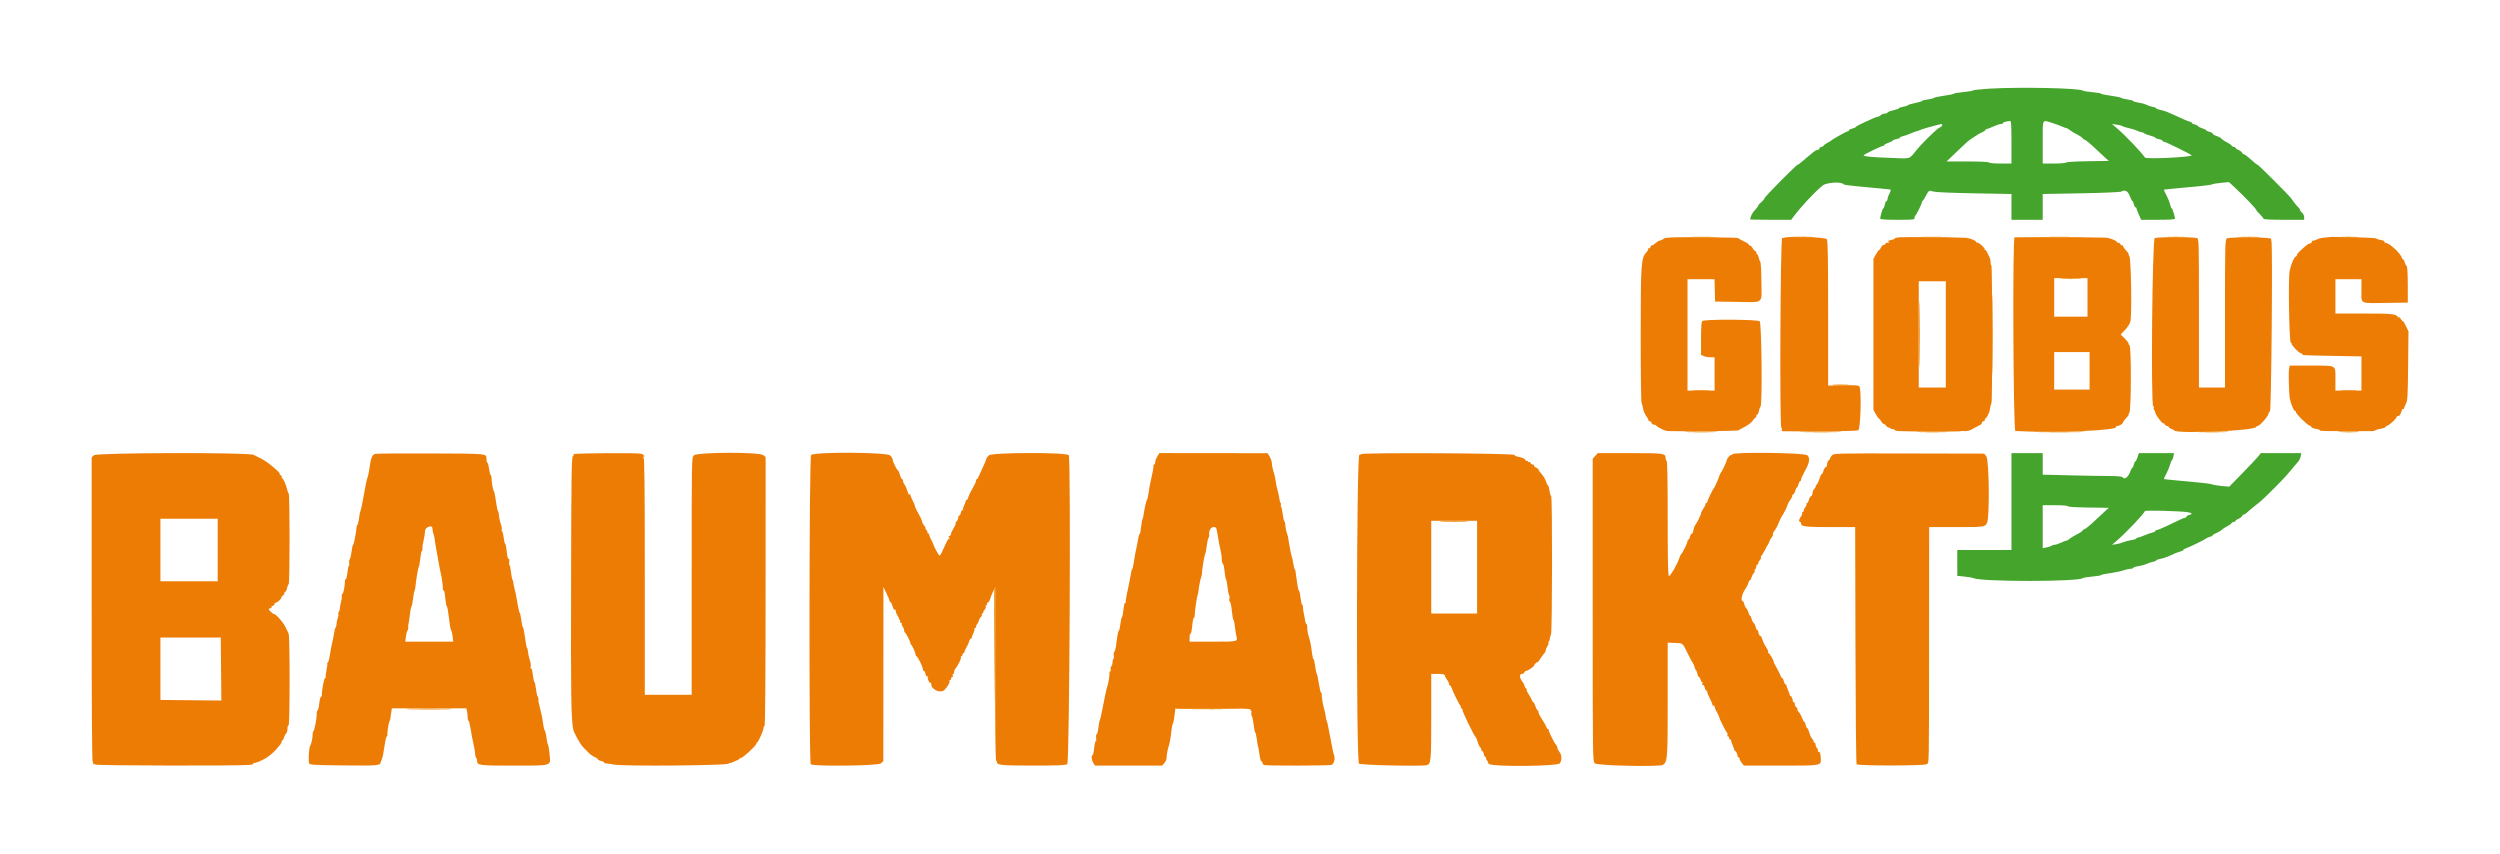
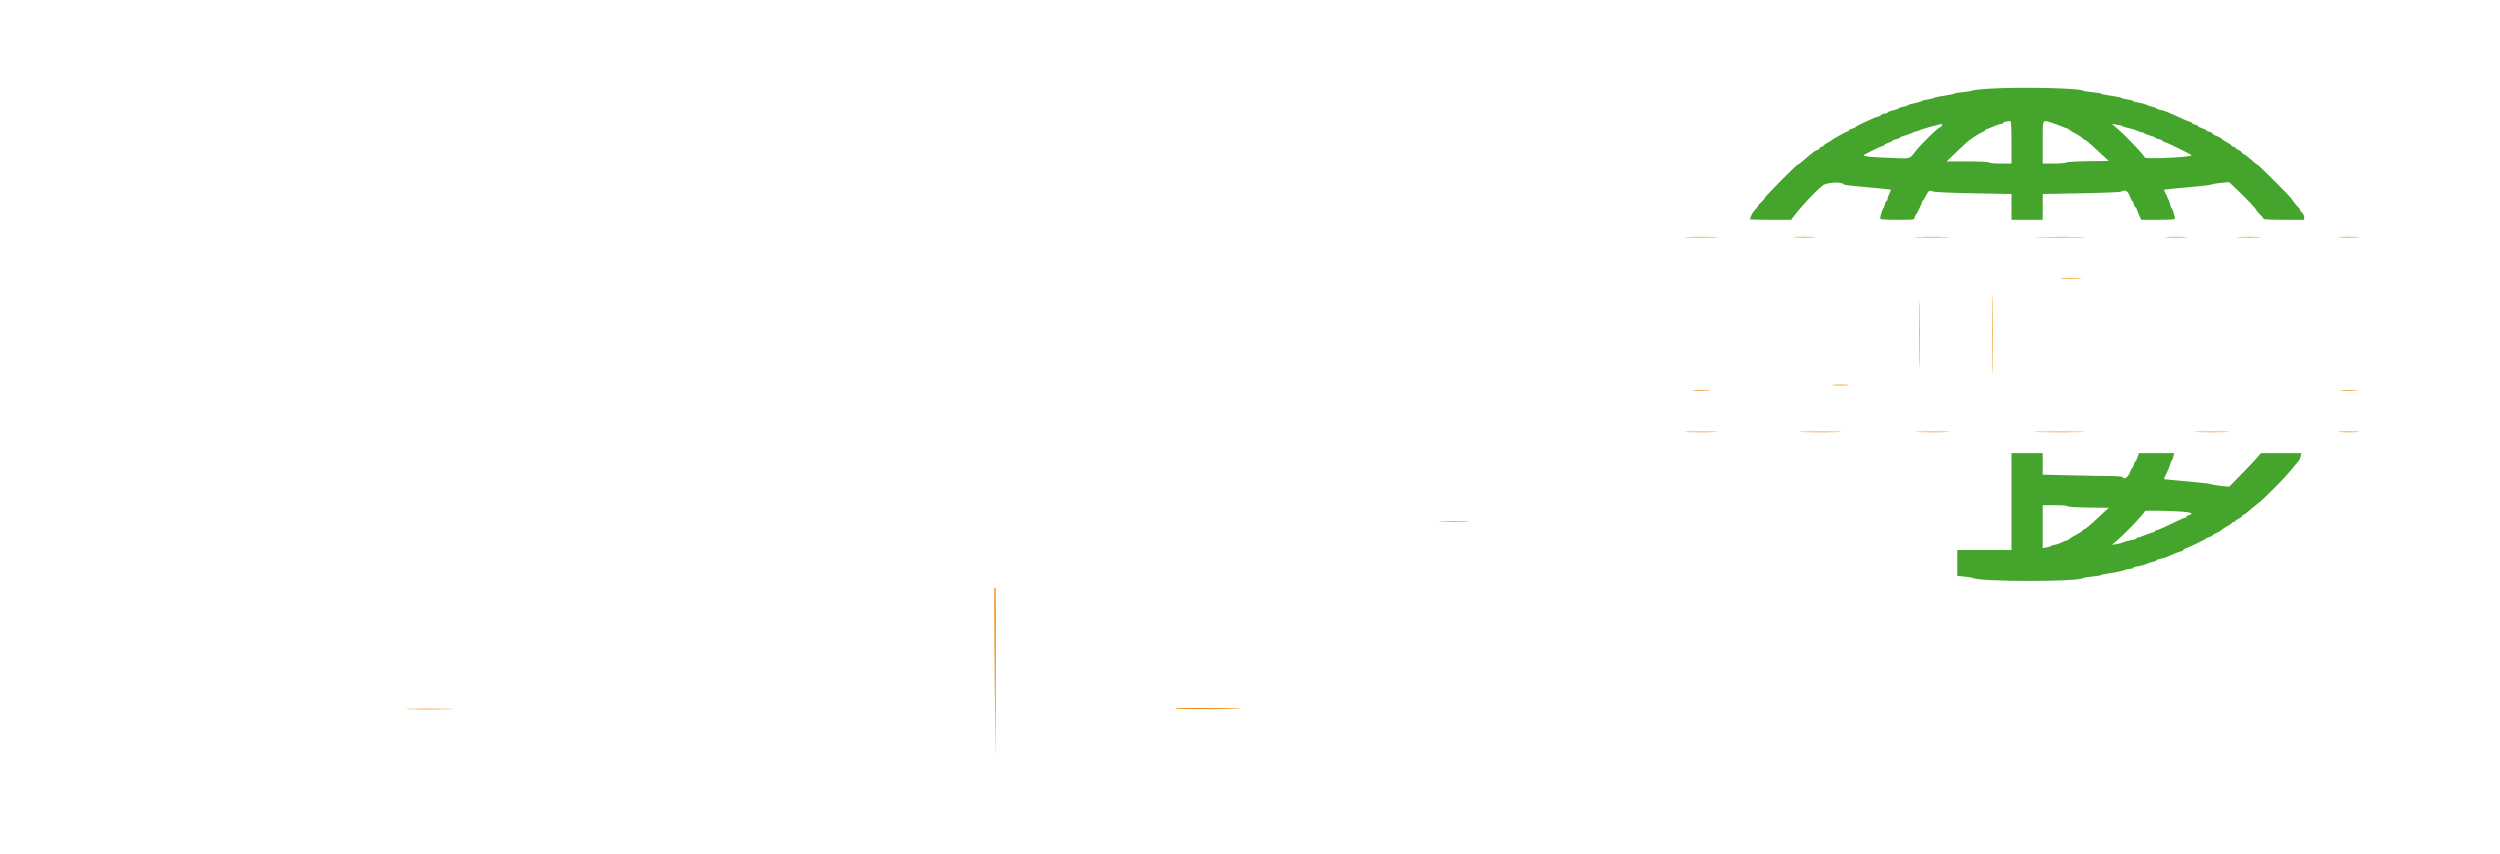
<svg xmlns="http://www.w3.org/2000/svg" id="svg" version="1.1" width="400" height="136.614" viewBox="0, 0, 400,136.614">
  <g id="svgg">
-     <path id="path0" d="M267.007 38.021 C 266.728 38.078,266.500 38.092,266.500 38.053 C 266.500 38.013,266.333 38.098,266.130 38.241 C 265.926 38.383,265.660 38.500,265.539 38.500 C 265.418 38.500,265.121 38.683,264.879 38.908 C 264.637 39.132,264.383 39.281,264.315 39.239 C 264.247 39.196,264.142 39.314,264.083 39.500 C 264.024 39.686,263.895 39.788,263.796 39.727 C 263.696 39.665,263.660 39.688,263.715 39.777 C 263.770 39.866,263.647 40.122,263.441 40.345 C 262.573 41.282,262.521 42.025,262.513 53.557 C 262.509 59.426,262.571 64.322,262.652 64.474 C 262.734 64.626,262.847 65.045,262.904 65.406 C 262.961 65.767,263.191 66.302,263.414 66.594 C 263.636 66.886,263.779 67.165,263.730 67.214 C 263.681 67.263,263.798 67.353,263.990 67.413 C 264.181 67.474,264.300 67.586,264.253 67.661 C 264.172 67.793,264.468 67.980,264.691 67.937 C 264.750 67.926,264.937 68.038,265.108 68.187 C 265.475 68.508,266.481 68.967,266.833 68.974 C 270.702 69.050,278.067 68.969,278.167 68.850 C 278.212 68.795,278.664 68.540,279.171 68.284 C 279.677 68.027,280.240 67.596,280.421 67.326 C 280.602 67.055,280.806 66.834,280.875 66.834 C 280.944 66.834,281.000 66.721,281.000 66.583 C 281.000 66.446,281.072 66.333,281.159 66.333 C 281.247 66.333,281.368 66.070,281.428 65.748 C 281.488 65.426,281.601 65.124,281.678 65.076 C 281.996 64.880,281.867 51.645,281.545 51.401 C 281.141 51.095,272.670 51.063,272.367 51.367 C 272.228 51.505,272.167 52.368,272.167 54.173 L 272.167 56.780 272.591 56.973 C 272.825 57.080,273.312 57.167,273.675 57.167 L 274.333 57.167 274.333 59.833 L 274.333 62.500 272.167 62.500 L 270.000 62.500 270.000 53.583 L 270.000 44.667 272.161 44.667 L 274.322 44.667 274.369 46.458 L 274.417 48.250 277.750 48.297 C 282.350 48.362,281.851 48.752,281.826 45.120 C 281.814 43.449,281.732 41.996,281.644 41.889 C 281.556 41.783,281.445 41.483,281.398 41.223 C 281.352 40.963,281.243 40.725,281.157 40.694 C 281.071 40.664,281.000 40.533,281.000 40.403 C 281.000 40.273,280.929 40.167,280.843 40.167 C 280.756 40.167,280.555 39.946,280.396 39.676 C 280.236 39.406,280.044 39.223,279.969 39.269 C 279.895 39.315,279.833 39.273,279.833 39.174 C 279.833 39.076,279.477 38.828,279.042 38.623 C 278.606 38.418,278.212 38.205,278.167 38.149 C 278.060 38.020,277.832 38.013,272.215 37.961 C 269.630 37.936,267.286 37.963,267.007 38.021 M285.537 38.021 C 285.379 38.078,285.206 38.100,285.153 38.070 C 284.864 37.906,284.725 68.085,285.013 68.432 C 285.113 68.553,285.147 68.730,285.088 68.826 C 285.028 68.922,285.115 69.001,285.282 69.003 C 291.929 69.060,297.041 68.990,297.324 68.838 C 297.698 68.638,297.862 62.400,297.509 61.842 C 297.385 61.645,296.903 61.609,294.928 61.646 L 292.500 61.692 292.500 50.128 C 292.500 40.801,292.457 38.505,292.280 38.262 C 292.054 37.953,286.292 37.747,285.537 38.021 M303.875 37.968 C 303.485 37.996,303.167 38.082,303.167 38.158 C 303.167 38.234,302.891 38.348,302.553 38.411 C 302.099 38.496,302.002 38.566,302.178 38.677 C 302.362 38.794,302.330 38.829,302.042 38.831 C 301.835 38.832,301.667 38.908,301.667 39.000 C 301.667 39.092,301.553 39.167,301.413 39.167 C 301.274 39.167,301.074 39.354,300.970 39.583 C 300.865 39.813,300.724 40.000,300.657 40.000 C 300.589 40.000,300.357 40.319,300.142 40.708 L 299.750 41.417 299.750 53.500 L 299.750 65.583 300.142 66.292 C 300.357 66.681,300.588 67.000,300.655 67.000 C 300.722 67.000,300.877 67.188,301.000 67.417 C 301.123 67.646,301.306 67.833,301.408 67.833 C 301.510 67.833,301.698 67.979,301.827 68.158 C 301.955 68.336,302.117 68.447,302.186 68.405 C 302.254 68.363,302.357 68.404,302.415 68.497 C 302.473 68.590,302.665 68.667,302.843 68.667 C 303.021 68.667,303.167 68.730,303.167 68.806 C 303.167 68.883,303.448 68.960,303.792 68.977 C 305.387 69.057,313.795 69.074,313.748 68.997 C 313.719 68.949,313.974 68.937,314.315 68.970 C 314.730 69.009,315.127 68.915,315.510 68.686 C 315.825 68.497,316.332 68.230,316.637 68.092 C 316.942 67.953,317.147 67.769,317.093 67.682 C 317.039 67.595,317.147 67.476,317.333 67.417 C 317.519 67.358,317.628 67.240,317.576 67.155 C 317.523 67.070,317.548 67.000,317.630 67.000 C 317.759 67.000,318.160 66.336,318.259 65.958 C 318.277 65.890,318.308 65.815,318.328 65.792 C 318.348 65.769,318.401 65.488,318.446 65.168 C 318.491 64.848,318.578 64.548,318.639 64.501 C 318.793 64.384,318.779 42.500,318.625 42.500 C 318.556 42.500,318.499 42.256,318.498 41.958 C 318.496 41.660,318.385 41.229,318.250 41.000 C 318.116 40.771,317.958 40.452,317.900 40.292 C 317.842 40.131,317.716 40.000,317.619 40.000 C 317.523 40.000,317.489 39.955,317.544 39.900 C 317.687 39.758,316.704 38.833,316.411 38.833 C 316.277 38.833,316.167 38.766,316.167 38.683 C 316.167 38.498,315.260 38.137,314.583 38.052 C 313.942 37.972,304.812 37.900,303.875 37.968 M322.331 37.973 C 321.992 38.086,322.121 68.942,322.462 68.960 C 328.795 69.313,339.154 68.876,338.560 68.283 C 338.497 68.219,338.588 68.164,338.764 68.161 C 339.087 68.156,339.667 67.801,339.667 67.609 C 339.667 67.504,340.050 67.006,340.470 66.565 C 340.591 66.437,340.638 66.333,340.575 66.333 C 340.511 66.333,340.562 66.209,340.688 66.058 C 341.009 65.671,341.027 55.315,340.707 55.208 C 340.592 55.170,340.535 55.078,340.581 55.004 C 340.627 54.930,340.359 54.565,339.986 54.192 L 339.308 53.514 339.992 52.802 C 340.369 52.410,340.755 51.825,340.851 51.503 C 341.125 50.583,340.982 41.295,340.688 40.942 C 340.562 40.791,340.509 40.667,340.569 40.667 C 340.680 40.667,340.502 40.421,339.958 39.821 C 339.798 39.645,339.667 39.421,339.667 39.323 C 339.667 39.226,339.600 39.188,339.517 39.239 C 339.435 39.290,339.325 39.219,339.273 39.082 C 339.220 38.945,339.062 38.833,338.922 38.833 C 338.782 38.833,338.667 38.773,338.667 38.699 C 338.667 38.500,337.496 38.051,336.904 38.023 C 335.722 37.967,322.485 37.921,322.331 37.973 M344.761 38.088 C 344.359 38.289,344.121 65.000,344.521 65.000 C 344.621 65.000,344.660 65.110,344.608 65.245 C 344.557 65.379,344.577 65.528,344.652 65.575 C 344.728 65.621,344.834 65.868,344.888 66.122 C 344.978 66.549,346.160 68.018,346.172 67.718 C 346.175 67.644,346.253 67.715,346.347 67.875 C 346.440 68.035,346.625 68.167,346.758 68.167 C 346.891 68.167,347.000 68.237,347.000 68.322 C 347.000 68.408,347.169 68.530,347.375 68.595 C 347.581 68.659,347.794 68.779,347.847 68.862 C 348.238 69.468,361.000 68.917,361.000 68.294 C 361.000 68.224,361.083 68.167,361.183 68.167 C 361.597 68.167,363.126 66.355,362.997 66.019 C 362.983 65.983,363.072 65.892,363.194 65.816 C 363.416 65.680,363.642 39.109,363.426 38.548 C 363.380 38.428,363.359 38.274,363.380 38.207 C 363.456 37.951,356.607 37.897,356.292 38.151 C 356.019 38.370,356.000 39.148,356.000 50.192 L 356.000 62.000 353.917 62.000 L 351.833 62.000 351.833 50.095 C 351.833 38.468,351.826 38.187,351.511 38.087 C 350.938 37.905,345.126 37.906,344.761 38.088 M372.611 37.943 C 372.596 37.957,372.283 37.991,371.917 38.019 C 371.550 38.046,371.137 38.122,371.000 38.189 C 370.544 38.408,370.085 38.553,369.946 38.522 C 369.870 38.506,369.853 38.563,369.907 38.651 C 369.961 38.738,369.841 38.861,369.640 38.925 C 369.229 39.056,369.186 39.087,368.208 39.966 C 367.819 40.316,367.500 40.694,367.500 40.807 C 367.500 40.919,367.391 41.052,367.259 41.103 C 367.030 41.191,366.526 42.422,366.344 43.333 C 366.098 44.574,366.268 54.833,366.535 54.833 C 366.608 54.833,366.667 54.912,366.667 55.007 C 366.667 55.271,367.855 56.500,368.110 56.500 C 368.233 56.500,368.333 56.563,368.333 56.639 C 368.333 56.850,368.431 56.856,373.292 56.943 L 377.833 57.024 377.833 59.762 L 377.833 62.500 375.750 62.500 L 373.667 62.500 373.667 60.700 C 373.667 58.338,373.950 58.500,369.808 58.500 L 366.348 58.500 366.243 59.064 C 366.143 59.596,366.232 63.032,366.364 63.750 C 366.507 64.530,367.040 65.828,367.180 65.741 C 367.265 65.690,367.333 65.764,367.333 65.907 C 367.333 66.206,369.095 67.955,369.538 68.095 C 369.700 68.147,369.833 68.258,369.833 68.343 C 369.833 68.427,370.133 68.544,370.500 68.603 C 370.867 68.661,371.167 68.759,371.167 68.819 C 371.167 68.971,371.287 68.976,375.500 68.979 C 377.563 68.981,379.397 68.982,379.576 68.983 C 379.755 68.984,379.980 68.921,380.076 68.844 C 380.172 68.767,380.569 68.652,380.958 68.588 C 381.348 68.523,381.667 68.407,381.667 68.330 C 381.667 68.252,381.826 68.139,382.020 68.077 C 382.411 67.953,383.500 66.898,383.500 66.643 C 383.500 66.553,383.556 66.514,383.625 66.556 C 383.841 66.687,384.119 66.302,384.295 65.627 C 384.337 65.467,384.438 65.378,384.519 65.428 C 384.600 65.479,384.667 65.421,384.668 65.302 C 384.668 65.182,384.798 64.858,384.955 64.583 C 385.206 64.144,385.249 63.408,385.299 58.553 L 385.357 53.023 384.931 52.136 C 384.696 51.649,384.503 51.325,384.501 51.417 C 384.499 51.508,384.349 51.358,384.167 51.083 C 383.985 50.808,383.834 50.658,383.832 50.750 C 383.829 50.861,383.787 50.861,383.706 50.750 C 383.318 50.222,382.800 50.167,378.252 50.167 L 373.667 50.167 373.667 47.417 L 373.667 44.667 375.750 44.667 L 377.833 44.667 377.833 46.497 C 377.833 48.717,377.439 48.527,381.917 48.464 L 385.250 48.417 385.244 45.532 C 385.240 43.568,385.177 42.610,385.049 42.530 C 384.945 42.466,384.808 42.208,384.745 41.957 C 384.682 41.705,384.569 41.500,384.493 41.500 C 384.418 41.500,384.303 41.331,384.238 41.125 C 384.048 40.519,382.423 39.010,381.833 38.892 C 381.504 38.826,381.382 38.739,381.508 38.661 C 381.627 38.588,381.411 38.487,380.980 38.415 C 380.579 38.347,380.206 38.223,380.152 38.139 C 380.077 38.020,372.731 37.829,372.611 37.943 M334.000 47.583 L 334.000 50.667 331.333 50.667 L 328.667 50.667 328.667 47.583 L 328.667 44.500 331.333 44.500 L 334.000 44.500 334.000 47.583 M311.333 53.500 L 311.333 62.000 309.167 62.000 L 307.000 62.000 307.000 53.500 L 307.000 45.000 309.167 45.000 L 311.333 45.000 311.333 53.500 M334.333 59.333 L 334.333 62.333 331.500 62.333 L 328.667 62.333 328.667 59.333 L 328.667 56.333 331.500 56.333 L 334.333 56.333 334.333 59.333 M15.038 72.834 L 14.667 73.180 14.667 97.497 C 14.667 113.788,14.723 121.848,14.836 121.918 C 14.929 121.976,14.955 122.104,14.894 122.204 C 14.829 122.308,14.859 122.337,14.963 122.273 C 15.062 122.212,15.191 122.238,15.250 122.333 C 15.357 122.507,38.483 122.552,39.957 122.381 C 40.393 122.330,40.623 122.231,40.557 122.123 C 40.497 122.027,40.527 121.997,40.623 122.056 C 40.781 122.154,41.741 121.774,42.583 121.279 C 42.921 121.081,43.758 120.388,44.029 120.083 C 44.892 119.112,45.143 118.763,45.068 118.642 C 45.020 118.564,45.052 118.500,45.139 118.500 C 45.226 118.500,45.347 118.303,45.407 118.063 C 45.467 117.823,45.625 117.518,45.758 117.385 C 45.891 117.252,46.000 116.881,46.000 116.562 C 46.000 116.217,46.068 116.022,46.167 116.083 C 46.388 116.220,46.396 101.776,46.175 101.373 C 46.088 101.214,45.900 100.821,45.758 100.500 C 45.533 99.990,45.029 99.283,44.511 98.750 C 44.198 98.427,43.833 98.155,43.833 98.242 C 43.833 98.291,43.646 98.168,43.417 97.969 C 42.940 97.554,42.885 97.333,43.260 97.333 C 43.403 97.333,43.477 97.264,43.424 97.179 C 43.372 97.094,43.481 96.976,43.667 96.917 C 43.853 96.858,43.965 96.745,43.917 96.667 C 43.868 96.588,43.998 96.470,44.206 96.405 C 44.553 96.295,45.113 95.695,45.050 95.500 C 45.036 95.454,45.131 95.357,45.262 95.283 C 45.393 95.210,45.500 95.041,45.500 94.908 C 45.500 94.775,45.572 94.667,45.659 94.667 C 45.747 94.667,45.867 94.404,45.928 94.083 C 45.988 93.763,46.104 93.500,46.185 93.500 C 46.378 93.500,46.381 79.049,46.188 78.930 C 46.108 78.881,45.995 78.599,45.936 78.304 C 45.792 77.585,45.304 76.500,45.125 76.500 C 45.045 76.500,45.024 76.430,45.077 76.344 C 45.130 76.258,45.041 76.110,44.879 76.015 C 44.716 75.921,44.653 75.841,44.739 75.838 C 45.110 75.826,42.792 73.869,41.900 73.442 C 41.359 73.182,40.767 72.883,40.583 72.777 C 39.878 72.367,15.480 72.422,15.038 72.834 M60.000 72.621 C 59.547 72.802,59.364 73.232,59.167 74.583 C 59.061 75.316,58.931 76.029,58.878 76.167 C 58.683 76.678,58.515 77.467,58.078 79.917 C 57.931 80.742,57.765 81.529,57.709 81.667 C 57.585 81.971,57.540 82.192,57.400 83.208 C 57.339 83.644,57.241 84.000,57.181 84.000 C 57.121 84.000,57.065 84.131,57.056 84.292 C 57.016 85.070,56.611 87.167,56.501 87.167 C 56.433 87.167,56.323 87.635,56.259 88.207 C 56.194 88.779,56.063 89.341,55.968 89.456 C 55.872 89.571,55.830 89.853,55.874 90.082 C 55.918 90.312,55.898 90.500,55.830 90.500 C 55.761 90.500,55.653 90.987,55.589 91.583 C 55.526 92.179,55.409 92.667,55.330 92.667 C 55.252 92.667,55.189 92.798,55.192 92.958 C 55.202 93.645,54.941 95.000,54.798 95.000 C 54.713 95.000,54.656 95.169,54.673 95.375 C 54.690 95.581,54.686 95.806,54.664 95.875 C 54.549 96.241,54.316 97.494,54.354 97.540 C 54.374 97.564,54.295 97.761,54.178 97.978 C 54.062 98.196,54.040 98.328,54.129 98.273 C 54.219 98.218,54.192 98.452,54.070 98.795 C 53.948 99.137,53.845 99.610,53.841 99.847 C 53.837 100.084,53.781 100.330,53.717 100.394 C 53.654 100.457,53.585 100.601,53.566 100.713 C 53.333 102.035,53.177 102.822,53.080 103.167 C 53.016 103.396,52.885 104.108,52.789 104.750 C 52.693 105.392,52.532 105.972,52.432 106.039 C 52.332 106.106,52.297 106.163,52.354 106.164 C 52.412 106.166,52.361 106.633,52.242 107.204 C 52.123 107.774,52.069 108.310,52.122 108.396 C 52.175 108.482,52.141 108.504,52.046 108.445 C 51.888 108.348,51.500 110.288,51.500 111.173 C 51.500 111.353,51.431 111.500,51.347 111.500 C 51.262 111.500,51.141 111.987,51.077 112.583 C 51.013 113.179,50.893 113.667,50.809 113.667 C 50.725 113.667,50.665 113.910,50.676 114.208 C 50.701 114.872,50.316 116.883,50.142 117.005 C 50.072 117.054,50.020 117.241,50.027 117.422 C 50.045 117.942,49.816 119.066,49.651 119.267 C 49.421 119.547,49.287 121.877,49.484 122.167 C 49.628 122.378,50.458 122.424,54.869 122.466 C 60.579 122.519,60.763 122.504,60.916 121.958 C 60.974 121.752,61.085 121.433,61.163 121.250 C 61.242 121.067,61.402 120.223,61.519 119.375 C 61.636 118.527,61.797 117.833,61.876 117.833 C 61.956 117.833,62.004 117.702,61.983 117.542 C 61.936 117.181,62.173 115.644,62.310 115.417 C 62.366 115.325,62.417 115.212,62.424 115.167 C 62.431 115.121,62.496 114.690,62.567 114.208 L 62.698 113.333 68.661 113.333 L 74.625 113.333 74.729 113.854 C 74.786 114.141,74.833 114.591,74.833 114.854 C 74.833 115.118,74.895 115.333,74.970 115.333 C 75.046 115.333,75.194 115.915,75.301 116.625 C 75.407 117.335,75.610 118.404,75.752 119.000 C 75.894 119.596,76.015 120.327,76.022 120.625 C 76.028 120.924,76.101 121.209,76.183 121.260 C 76.266 121.311,76.333 121.533,76.333 121.754 C 76.333 122.454,76.696 122.500,82.213 122.500 C 88.390 122.500,88.124 122.579,87.942 120.793 C 87.814 119.543,87.771 119.302,87.641 119.083 C 87.586 118.992,87.490 118.487,87.426 117.961 C 87.362 117.435,87.249 116.968,87.174 116.921 C 87.100 116.875,86.979 116.405,86.907 115.877 C 86.834 115.349,86.764 114.879,86.752 114.833 C 86.740 114.787,86.633 114.300,86.514 113.750 C 86.395 113.200,86.257 112.638,86.207 112.500 C 86.156 112.362,86.132 112.114,86.153 111.948 C 86.174 111.783,86.119 111.558,86.031 111.448 C 85.943 111.339,85.817 110.781,85.752 110.208 C 85.687 109.635,85.572 109.128,85.497 109.081 C 85.421 109.035,85.307 108.511,85.244 107.917 C 85.175 107.271,85.062 106.878,84.963 106.940 C 84.862 107.002,84.841 106.907,84.908 106.695 C 84.968 106.504,84.904 106.012,84.765 105.602 C 84.626 105.192,84.494 104.589,84.472 104.262 C 84.450 103.935,84.381 103.667,84.320 103.667 C 84.258 103.667,84.116 102.935,84.004 102.042 C 83.891 101.148,83.738 100.378,83.662 100.331 C 83.587 100.284,83.474 99.797,83.411 99.248 C 83.348 98.699,83.238 98.175,83.165 98.083 C 83.092 97.992,82.950 97.429,82.848 96.833 C 82.539 95.023,82.523 94.942,82.322 94.167 C 82.216 93.754,82.127 93.304,82.125 93.167 C 82.123 93.029,82.064 92.842,81.994 92.750 C 81.924 92.658,81.813 92.078,81.747 91.460 C 81.682 90.843,81.578 90.369,81.516 90.407 C 81.454 90.445,81.434 90.209,81.472 89.882 C 81.517 89.498,81.480 89.326,81.369 89.395 C 81.258 89.463,81.153 89.049,81.078 88.251 C 81.014 87.563,80.902 87.000,80.830 87.000 C 80.758 87.000,80.647 86.550,80.583 86.000 C 80.519 85.450,80.402 85.000,80.322 85.000 C 80.242 85.000,80.221 84.886,80.274 84.747 C 80.328 84.608,80.291 84.289,80.193 84.039 C 80.020 83.596,79.826 82.672,79.800 82.167 C 79.794 82.029,79.732 81.842,79.665 81.750 C 79.597 81.658,79.487 81.171,79.421 80.667 C 79.355 80.162,79.273 79.637,79.238 79.500 C 79.204 79.362,79.155 79.100,79.130 78.917 C 79.104 78.733,79.037 78.546,78.979 78.500 C 78.867 78.410,78.634 76.959,78.645 76.422 C 78.648 76.241,78.587 76.054,78.509 76.005 C 78.430 75.956,78.314 75.504,78.251 75.000 C 78.188 74.496,78.068 74.058,77.985 74.028 C 77.902 73.997,77.832 73.772,77.831 73.528 C 77.825 72.535,78.291 72.586,68.881 72.553 C 64.134 72.536,60.137 72.567,60.000 72.621 M91.833 72.667 C 91.696 72.756,91.658 72.831,91.750 72.833 C 91.842 72.836,91.804 72.910,91.667 72.996 C 91.447 73.135,91.411 75.625,91.373 93.466 C 91.334 111.713,91.378 114.768,91.708 116.667 C 91.808 117.245,92.874 119.149,93.347 119.598 C 93.629 119.865,94.023 120.262,94.222 120.480 C 94.421 120.698,94.827 120.980,95.125 121.107 C 95.423 121.234,95.667 121.406,95.667 121.489 C 95.667 121.572,95.892 121.690,96.167 121.750 C 96.442 121.810,96.667 121.924,96.667 122.003 C 96.667 122.082,96.798 122.147,96.958 122.149 C 97.119 122.151,97.700 122.235,98.250 122.335 C 99.816 122.622,116.194 122.490,116.558 122.188 C 116.709 122.062,116.833 122.008,116.833 122.067 C 116.833 122.127,117.077 122.045,117.375 121.887 C 117.673 121.728,117.973 121.614,118.042 121.632 C 118.110 121.651,118.167 121.600,118.167 121.518 C 118.167 121.436,118.343 121.325,118.560 121.271 C 118.971 121.167,121.000 119.297,121.000 119.021 C 121.000 118.933,121.062 118.836,121.139 118.806 C 121.338 118.726,122.167 116.852,122.167 116.480 C 122.167 116.308,122.239 116.167,122.328 116.167 C 122.430 116.167,122.491 108.371,122.495 94.652 L 122.502 73.138 122.126 72.825 C 121.496 72.299,111.500 72.335,111.006 72.865 C 110.669 73.227,110.667 73.339,110.667 92.198 L 110.667 111.167 106.917 111.167 L 103.167 111.167 103.167 92.283 C 103.167 77.407,103.122 73.352,102.958 73.176 C 102.796 73.000,102.795 72.977,102.956 73.068 C 103.092 73.144,103.131 73.100,103.070 72.942 C 103.019 72.809,102.813 72.656,102.613 72.602 C 101.987 72.434,92.102 72.493,91.833 72.667 M129.774 72.807 C 129.469 73.144,129.418 121.973,129.722 122.278 C 130.098 122.654,140.530 122.530,140.940 122.144 L 141.333 121.775 141.340 107.846 L 141.347 93.917 141.833 94.917 C 142.101 95.467,142.323 96.010,142.327 96.125 C 142.330 96.240,142.396 96.333,142.474 96.333 C 142.551 96.333,142.704 96.635,142.815 97.005 C 142.926 97.374,143.088 97.632,143.175 97.578 C 143.313 97.493,143.346 97.565,143.329 97.919 C 143.327 97.966,143.509 98.334,143.734 98.737 C 143.959 99.139,144.098 99.513,144.043 99.568 C 143.989 99.622,144.044 99.667,144.167 99.667 C 144.289 99.667,144.342 99.714,144.284 99.772 C 144.226 99.830,144.288 100.034,144.423 100.226 C 144.557 100.417,144.667 100.701,144.667 100.857 C 144.667 101.012,144.723 101.164,144.792 101.194 C 144.950 101.265,145.714 102.774,145.671 102.930 C 145.653 102.994,145.701 103.092,145.777 103.148 C 145.974 103.292,146.500 104.462,146.500 104.756 C 146.500 104.890,146.563 105.000,146.640 105.000 C 146.814 105.000,147.667 106.720,147.667 107.073 C 147.667 107.216,147.736 107.333,147.820 107.333 C 147.904 107.333,148.023 107.559,148.084 107.835 C 148.153 108.151,148.266 108.295,148.389 108.225 C 148.496 108.163,148.533 108.169,148.472 108.237 C 148.314 108.414,148.668 109.352,148.850 109.240 C 148.932 109.189,149.000 109.290,149.000 109.466 C 149.000 110.347,150.503 111.000,151.114 110.384 C 151.609 109.884,152.021 109.169,151.914 108.995 C 151.859 108.906,151.893 108.833,151.990 108.833 C 152.087 108.833,152.167 108.721,152.167 108.583 C 152.167 108.446,152.250 108.333,152.351 108.333 C 152.453 108.333,152.492 108.221,152.440 108.083 C 152.387 107.946,152.416 107.833,152.505 107.833 C 152.594 107.833,152.667 107.689,152.667 107.512 C 152.667 107.335,152.760 107.088,152.875 106.962 C 153.261 106.539,153.849 105.327,153.747 105.163 C 153.692 105.073,153.726 105.000,153.823 105.000 C 153.921 105.000,154.000 104.888,154.000 104.750 C 154.000 104.612,154.075 104.500,154.167 104.500 C 154.258 104.500,154.318 104.444,154.299 104.375 C 154.280 104.306,154.408 103.987,154.584 103.667 C 154.759 103.346,154.916 103.046,154.932 103.000 C 154.948 102.954,155.016 102.748,155.084 102.542 C 155.151 102.335,155.272 102.167,155.353 102.167 C 155.434 102.167,155.500 102.073,155.501 101.958 C 155.502 101.844,155.614 101.536,155.750 101.274 C 155.887 101.013,155.957 100.731,155.906 100.649 C 155.855 100.567,155.893 100.500,155.990 100.500 C 156.087 100.500,156.167 100.393,156.167 100.262 C 156.167 100.131,156.260 99.925,156.375 99.804 C 156.490 99.682,156.607 99.433,156.637 99.250 C 156.666 99.067,156.805 98.828,156.945 98.719 C 157.085 98.611,157.151 98.442,157.090 98.344 C 157.030 98.247,157.060 98.167,157.157 98.167 C 157.254 98.167,157.333 98.063,157.333 97.937 C 157.333 97.811,157.441 97.618,157.573 97.508 C 157.705 97.399,157.772 97.202,157.722 97.071 C 157.672 96.940,157.718 96.833,157.825 96.833 C 157.932 96.833,157.973 96.758,157.916 96.665 C 157.859 96.573,157.923 96.455,158.058 96.403 C 158.193 96.352,158.352 96.108,158.411 95.863 C 158.471 95.617,158.684 95.079,158.885 94.667 L 159.250 93.917 159.296 97.167 C 159.321 98.954,159.321 105.228,159.296 111.109 C 159.271 116.990,159.306 121.767,159.375 121.724 C 159.444 121.682,159.500 121.761,159.500 121.901 C 159.500 122.427,160.124 122.490,165.288 122.490 C 169.431 122.490,170.512 122.444,170.767 122.258 C 171.123 121.998,171.356 73.393,171.003 72.833 C 170.702 72.356,158.736 72.377,158.225 72.856 C 158.010 73.059,157.833 73.296,157.833 73.384 C 157.833 73.471,157.615 74.002,157.349 74.563 C 157.082 75.124,156.764 75.827,156.641 76.125 C 156.519 76.423,156.362 76.667,156.293 76.667 C 156.223 76.667,156.167 76.788,156.167 76.937 C 156.167 77.085,155.914 77.629,155.605 78.145 C 155.296 78.661,154.995 79.290,154.935 79.542 C 154.876 79.794,154.753 80.000,154.663 80.000 C 154.574 80.000,154.500 80.094,154.499 80.208 C 154.498 80.323,154.386 80.631,154.250 80.892 C 154.113 81.154,154.050 81.447,154.110 81.543 C 154.170 81.641,154.139 81.669,154.039 81.608 C 153.933 81.542,153.815 81.702,153.750 81.999 C 153.690 82.274,153.571 82.500,153.487 82.500 C 153.402 82.500,153.341 82.556,153.351 82.625 C 153.389 82.885,153.121 83.500,152.971 83.500 C 152.884 83.500,152.858 83.572,152.913 83.660 C 152.967 83.749,152.822 84.122,152.589 84.490 C 152.357 84.859,152.167 85.276,152.167 85.419 C 152.167 85.561,152.048 85.723,151.903 85.778 C 151.690 85.860,151.682 85.907,151.861 86.021 C 152.004 86.112,152.015 86.162,151.890 86.164 C 151.714 86.166,151.559 86.451,150.696 88.360 C 150.544 88.696,150.361 88.934,150.290 88.890 C 150.159 88.809,149.327 87.241,149.331 87.084 C 149.333 87.038,149.184 86.720,149.000 86.377 C 148.817 86.035,148.667 85.660,148.667 85.544 C 148.667 85.428,148.579 85.333,148.472 85.333 C 148.365 85.333,148.328 85.283,148.389 85.222 C 148.451 85.161,148.376 84.973,148.225 84.805 C 148.073 84.637,148.009 84.500,148.083 84.500 C 148.158 84.500,148.080 84.347,147.910 84.159 C 147.740 83.972,147.580 83.676,147.553 83.503 C 147.512 83.229,147.180 82.540,146.670 81.667 C 146.529 81.425,146.300 80.794,146.323 80.708 C 146.329 80.685,146.184 80.386,146.000 80.044 C 145.817 79.702,145.666 79.308,145.664 79.169 C 145.662 78.986,145.626 78.972,145.532 79.120 C 145.451 79.248,145.317 79.031,145.171 78.537 C 145.044 78.104,144.840 77.651,144.720 77.530 C 144.599 77.409,144.500 77.165,144.500 76.988 C 144.500 76.811,144.428 76.667,144.340 76.667 C 144.252 76.667,144.100 76.372,144.003 76.013 C 143.907 75.653,143.773 75.335,143.705 75.305 C 143.503 75.214,142.834 73.872,142.830 73.550 C 142.829 73.385,142.650 73.081,142.432 72.875 C 141.868 72.340,130.253 72.277,129.774 72.807 M185.167 73.039 C 184.984 73.338,184.834 73.752,184.834 73.958 C 184.834 74.165,184.754 74.333,184.657 74.333 C 184.560 74.333,184.514 74.390,184.555 74.458 C 184.620 74.566,184.431 75.624,184.073 77.167 C 183.942 77.727,183.877 78.097,183.735 79.083 C 183.669 79.542,183.564 79.954,183.501 80.000 C 183.401 80.073,183.066 81.618,182.939 82.592 C 182.914 82.780,182.846 83.011,182.788 83.105 C 182.729 83.200,182.630 83.779,182.567 84.393 C 182.505 85.007,182.408 85.463,182.353 85.408 C 182.297 85.353,182.166 85.820,182.061 86.445 C 181.956 87.071,181.820 87.771,181.758 88.000 C 181.696 88.229,181.563 88.979,181.461 89.667 C 181.360 90.354,181.234 90.954,181.180 91.000 C 181.127 91.046,181.071 91.158,181.057 91.250 C 181.042 91.342,180.942 91.867,180.833 92.417 C 180.725 92.967,180.609 93.567,180.575 93.750 C 180.541 93.933,180.405 94.571,180.274 95.167 C 180.143 95.763,180.077 96.318,180.127 96.401 C 180.177 96.484,180.141 96.504,180.047 96.446 C 179.940 96.379,179.833 96.773,179.761 97.499 C 179.699 98.137,179.586 98.697,179.512 98.742 C 179.438 98.788,179.326 99.275,179.264 99.825 C 179.202 100.374,179.090 100.861,179.014 100.908 C 178.939 100.954,178.825 101.388,178.761 101.871 C 178.697 102.355,178.604 103.050,178.554 103.417 C 178.504 103.783,178.388 104.177,178.296 104.291 C 178.203 104.405,178.164 104.688,178.208 104.920 C 178.252 105.152,178.224 105.381,178.144 105.430 C 178.065 105.480,178.000 105.736,178.000 106.000 C 178.000 106.264,177.918 106.531,177.818 106.593 C 177.717 106.655,177.669 106.882,177.710 107.098 C 177.751 107.313,177.722 107.451,177.644 107.402 C 177.566 107.354,177.508 107.488,177.516 107.699 C 177.531 108.131,177.353 109.286,177.213 109.667 C 177.162 109.804,177.096 110.029,177.066 110.167 C 177.036 110.304,176.935 110.754,176.841 111.167 C 176.747 111.579,176.537 112.629,176.375 113.500 C 176.213 114.371,176.030 115.161,175.969 115.256 C 175.908 115.351,175.805 115.894,175.741 116.464 C 175.676 117.034,175.552 117.500,175.465 117.500 C 175.378 117.500,175.341 117.762,175.385 118.082 C 175.428 118.402,175.401 118.625,175.325 118.578 C 175.249 118.532,175.136 119.020,175.072 119.663 C 175.009 120.307,174.892 120.833,174.812 120.833 C 174.569 120.833,174.650 121.653,174.936 122.089 L 175.205 122.500 180.572 122.500 L 185.940 122.500 186.294 122.093 C 186.488 121.869,186.645 121.551,186.643 121.385 C 186.636 120.999,186.833 119.825,186.958 119.500 C 187.137 119.035,187.289 118.200,187.428 116.917 C 187.488 116.367,187.596 115.842,187.668 115.750 C 187.741 115.658,187.853 115.096,187.917 114.500 C 187.981 113.904,188.057 113.379,188.084 113.333 C 188.112 113.287,190.845 113.271,194.158 113.296 C 198.018 113.325,200.145 113.400,200.081 113.504 C 200.026 113.594,200.053 113.667,200.141 113.667 C 200.230 113.667,200.265 113.809,200.219 113.983 C 200.174 114.157,200.215 114.446,200.311 114.625 C 200.407 114.804,200.536 115.430,200.597 116.017 C 200.659 116.603,200.765 117.121,200.832 117.167 C 200.900 117.212,201.016 117.700,201.090 118.250 C 201.228 119.264,201.259 119.434,201.333 119.583 C 201.356 119.629,201.400 119.873,201.431 120.125 C 201.565 121.230,201.714 121.833,201.852 121.833 C 201.933 121.833,202.000 121.938,202.000 122.066 C 202.000 122.193,202.119 122.343,202.264 122.399 C 202.642 122.544,212.881 122.519,213.095 122.372 C 213.471 122.116,213.650 121.332,213.449 120.833 C 213.346 120.578,213.168 119.727,212.752 117.500 C 212.452 115.891,212.370 115.527,212.273 115.371 C 212.230 115.301,212.148 114.907,212.091 114.496 C 212.034 114.086,211.921 113.563,211.839 113.333 C 211.664 112.841,211.428 111.340,211.479 111.042 C 211.499 110.927,211.452 110.833,211.376 110.833 C 211.299 110.833,211.137 110.177,211.016 109.375 C 210.894 108.573,210.737 107.842,210.666 107.750 C 210.595 107.658,210.484 107.115,210.419 106.542 C 210.354 105.969,210.243 105.500,210.173 105.500 C 210.103 105.500,209.997 105.106,209.937 104.625 C 209.753 103.137,209.651 102.609,209.404 101.869 C 209.274 101.476,209.167 100.858,209.167 100.494 C 209.167 100.131,209.101 99.833,209.022 99.833 C 208.942 99.833,208.835 99.515,208.784 99.125 C 208.732 98.735,208.641 98.229,208.579 98.000 C 208.518 97.771,208.474 97.418,208.482 97.217 C 208.489 97.015,208.427 96.808,208.344 96.757 C 208.261 96.705,208.141 96.176,208.077 95.582 C 208.013 94.987,207.905 94.500,207.837 94.500 C 207.769 94.500,207.666 94.144,207.610 93.708 C 207.553 93.273,207.461 92.654,207.407 92.333 C 207.353 92.013,207.303 91.638,207.298 91.500 C 207.292 91.362,207.230 91.175,207.158 91.083 C 207.087 90.992,206.982 90.579,206.925 90.167 C 206.868 89.754,206.753 89.229,206.669 89.000 C 206.586 88.771,206.434 88.058,206.332 87.417 C 206.071 85.778,206.071 85.778,205.960 85.500 C 205.813 85.131,205.649 84.297,205.650 83.924 C 205.651 83.745,205.582 83.515,205.497 83.413 C 205.413 83.311,205.293 82.783,205.232 82.239 C 205.171 81.695,205.057 81.168,204.979 81.068 C 204.900 80.968,204.884 80.838,204.942 80.780 C 205.000 80.722,204.978 80.579,204.892 80.462 C 204.807 80.346,204.717 80.025,204.693 79.750 C 204.668 79.475,204.546 78.912,204.422 78.500 C 204.297 78.087,204.150 77.375,204.095 76.917 C 204.040 76.458,203.887 75.783,203.755 75.417 C 203.623 75.050,203.511 74.496,203.507 74.186 C 203.503 73.876,203.345 73.373,203.157 73.067 L 202.813 72.511 194.156 72.503 L 185.498 72.494 185.167 73.039 M217.752 72.663 C 217.693 72.760,217.582 72.800,217.506 72.754 C 217.033 72.462,216.968 121.794,217.441 122.187 C 217.721 122.419,227.433 122.636,228.263 122.428 C 228.959 122.254,229.000 121.824,229.000 114.659 L 229.000 107.833 230.083 107.833 C 230.888 107.833,231.167 107.892,231.167 108.061 C 231.167 108.186,231.317 108.479,231.500 108.712 C 231.683 108.945,231.833 109.255,231.833 109.401 C 231.833 109.547,231.903 109.667,231.989 109.667 C 232.074 109.667,232.192 109.835,232.251 110.042 C 232.406 110.586,233.561 112.907,233.709 112.973 C 233.779 113.003,233.793 113.097,233.741 113.181 C 233.689 113.265,233.726 113.333,233.823 113.333 C 233.921 113.333,234.000 113.459,234.000 113.613 C 234.000 113.924,235.801 117.631,236.110 117.957 C 236.218 118.070,236.359 118.404,236.423 118.697 C 236.488 118.991,236.644 119.334,236.770 119.461 C 236.897 119.587,237.000 119.798,237.000 119.929 C 237.000 120.060,237.069 120.167,237.153 120.167 C 237.238 120.167,237.356 120.392,237.417 120.667 C 237.477 120.942,237.608 121.167,237.708 121.167 C 237.807 121.167,237.839 121.217,237.777 121.278 C 237.716 121.339,237.790 121.527,237.942 121.695 C 238.094 121.863,238.155 122.000,238.077 122.000 C 238.000 122.000,238.082 122.110,238.260 122.245 C 238.879 122.713,249.239 122.608,249.574 122.130 C 249.932 121.619,249.899 120.795,249.500 120.288 C 249.317 120.055,249.167 119.750,249.167 119.611 C 249.167 119.471,249.063 119.254,248.937 119.127 C 248.662 118.853,247.743 116.971,247.796 116.792 C 247.817 116.723,247.763 116.667,247.678 116.667 C 247.592 116.667,247.469 116.498,247.404 116.292 C 247.339 116.085,247.033 115.543,246.726 115.086 C 246.418 114.628,246.167 114.122,246.167 113.961 C 246.167 113.799,246.104 113.667,246.027 113.667 C 245.950 113.667,245.788 113.367,245.667 113.000 C 245.546 112.633,245.389 112.333,245.318 112.333 C 245.247 112.333,245.139 112.176,245.078 111.983 C 245.017 111.790,244.788 111.369,244.569 111.046 C 244.350 110.724,244.212 110.394,244.262 110.314 C 244.312 110.233,244.282 110.167,244.195 110.167 C 244.107 110.167,243.989 109.978,243.931 109.747 C 243.873 109.517,243.700 109.182,243.547 109.003 C 243.121 108.505,243.080 107.833,243.476 107.833 C 243.653 107.833,243.841 107.721,243.894 107.583 C 243.946 107.446,244.090 107.333,244.212 107.333 C 244.335 107.333,244.689 107.146,245.000 106.917 C 245.311 106.688,245.513 106.500,245.449 106.500 C 245.385 106.500,245.465 106.362,245.625 106.193 C 245.785 106.024,245.959 105.908,246.011 105.934 C 246.063 105.960,246.247 105.742,246.419 105.449 C 246.592 105.156,246.868 104.771,247.033 104.594 C 247.198 104.416,247.333 104.151,247.333 104.006 C 247.333 103.860,247.450 103.574,247.593 103.370 C 247.736 103.166,247.806 102.925,247.750 102.833 C 247.693 102.742,247.710 102.667,247.787 102.667 C 247.864 102.667,247.943 102.475,247.963 102.241 C 247.982 102.007,248.070 101.680,248.159 101.515 C 248.368 101.124,248.391 79.333,248.182 79.333 C 248.099 79.333,247.980 78.958,247.917 78.500 C 247.854 78.042,247.746 77.667,247.677 77.667 C 247.609 77.667,247.468 77.385,247.365 77.042 C 247.262 76.698,246.950 76.168,246.672 75.865 C 246.394 75.561,246.167 75.241,246.167 75.153 C 246.167 75.065,245.982 74.908,245.755 74.805 C 245.529 74.702,245.383 74.554,245.432 74.476 C 245.480 74.397,245.400 74.333,245.255 74.333 C 245.109 74.333,244.947 74.221,244.894 74.084 C 244.841 73.947,244.731 73.877,244.649 73.927 C 244.567 73.978,244.500 73.936,244.500 73.833 C 244.500 73.731,244.424 73.694,244.332 73.751 C 244.240 73.808,244.122 73.744,244.070 73.609 C 243.983 73.382,243.568 73.206,242.757 73.053 C 242.578 73.019,242.374 72.900,242.305 72.787 C 242.136 72.514,217.920 72.391,217.752 72.663 M255.242 72.941 L 254.833 73.382 254.833 97.576 C 254.833 121.694,254.834 121.772,255.173 122.135 C 255.521 122.508,265.600 122.727,266.083 122.372 C 266.804 121.843,266.833 121.429,266.833 111.904 L 266.833 102.819 268.011 102.868 C 269.330 102.923,269.152 102.761,270.174 104.833 C 270.467 105.429,270.789 106.018,270.888 106.141 C 270.987 106.265,271.092 106.524,271.121 106.717 C 271.151 106.911,271.239 107.110,271.317 107.159 C 271.394 107.209,271.511 107.494,271.576 107.792 C 271.640 108.090,271.761 108.333,271.843 108.333 C 271.926 108.333,272.041 108.521,272.098 108.750 C 272.156 108.979,272.267 109.167,272.346 109.167 C 272.425 109.167,272.442 109.291,272.383 109.444 C 272.315 109.621,272.342 109.681,272.458 109.609 C 272.567 109.542,272.683 109.697,272.750 109.999 C 272.810 110.274,272.929 110.500,273.013 110.500 C 273.098 110.500,273.167 110.609,273.167 110.741 C 273.167 110.874,273.354 111.335,273.583 111.766 C 273.813 112.197,274.000 112.655,274.000 112.785 C 274.000 112.914,274.075 112.973,274.167 112.917 C 274.258 112.860,274.333 112.926,274.333 113.064 C 274.333 113.202,274.490 113.579,274.681 113.903 C 274.872 114.227,275.043 114.588,275.061 114.704 C 275.112 115.033,276.174 117.152,276.339 117.254 C 276.420 117.303,276.443 117.454,276.392 117.589 C 276.340 117.723,276.381 117.833,276.482 117.833 C 276.584 117.833,276.667 117.946,276.667 118.083 C 276.667 118.221,276.742 118.333,276.833 118.333 C 276.925 118.333,276.986 118.390,276.969 118.458 C 276.952 118.527,277.065 118.874,277.219 119.229 C 277.374 119.584,277.500 119.940,277.500 120.020 C 277.500 120.101,277.566 120.167,277.647 120.167 C 277.790 120.167,278.054 120.790,278.018 121.042 C 278.008 121.110,278.075 121.167,278.167 121.167 C 278.258 121.167,278.333 121.269,278.333 121.394 C 278.333 121.519,278.489 121.819,278.679 122.061 L 279.024 122.500 284.917 122.500 C 291.431 122.500,291.336 122.516,291.331 121.446 C 291.328 120.691,291.157 120.153,290.959 120.275 C 290.866 120.333,290.825 120.276,290.867 120.150 C 290.909 120.023,290.844 119.820,290.722 119.698 C 290.600 119.576,290.500 119.332,290.500 119.155 C 290.500 118.978,290.425 118.833,290.333 118.833 C 290.242 118.833,290.167 118.730,290.167 118.604 C 290.167 118.477,290.064 118.289,289.937 118.184 C 289.811 118.079,289.614 117.658,289.499 117.247 C 289.384 116.836,289.231 116.500,289.158 116.500 C 289.086 116.500,288.977 116.275,288.917 116.000 C 288.856 115.725,288.753 115.500,288.687 115.500 C 288.621 115.500,288.467 115.224,288.345 114.886 C 288.223 114.549,287.986 114.125,287.817 113.944 C 287.649 113.764,287.546 113.561,287.587 113.494 C 287.629 113.426,287.551 113.278,287.415 113.165 C 287.278 113.052,287.167 112.818,287.167 112.646 C 287.167 112.474,287.092 112.333,287.000 112.333 C 286.908 112.333,286.841 112.277,286.851 112.208 C 286.888 111.957,286.624 111.333,286.481 111.333 C 286.400 111.333,286.345 111.277,286.359 111.208 C 286.373 111.140,286.261 110.804,286.109 110.464 C 285.957 110.123,285.833 109.767,285.833 109.672 C 285.833 109.577,285.764 109.500,285.680 109.500 C 285.596 109.500,285.477 109.275,285.417 109.000 C 285.356 108.725,285.243 108.500,285.165 108.500 C 285.086 108.500,284.974 108.346,284.914 108.158 C 284.854 107.970,284.553 107.370,284.245 106.825 C 283.937 106.279,283.723 105.833,283.770 105.833 C 283.816 105.833,283.686 105.533,283.480 105.167 C 283.274 104.800,283.040 104.500,282.959 104.500 C 282.879 104.500,282.857 104.430,282.910 104.345 C 282.962 104.259,282.817 103.911,282.586 103.571 C 282.355 103.230,282.080 102.665,281.975 102.315 C 281.870 101.964,281.729 101.712,281.661 101.754 C 281.543 101.827,281.278 101.217,281.315 100.958 C 281.325 100.890,281.264 100.833,281.180 100.833 C 281.096 100.833,280.978 100.614,280.919 100.345 C 280.860 100.076,280.709 99.771,280.583 99.667 C 280.458 99.562,280.306 99.257,280.247 98.988 C 280.188 98.720,280.077 98.500,280.000 98.500 C 279.923 98.500,279.812 98.280,279.753 98.012 C 279.694 97.743,279.542 97.438,279.417 97.333 C 279.291 97.229,279.140 96.924,279.081 96.655 C 279.022 96.386,278.904 96.167,278.820 96.167 C 278.503 96.167,278.684 95.134,279.119 94.455 C 279.369 94.067,279.585 93.712,279.600 93.667 C 279.616 93.621,279.683 93.415,279.750 93.208 C 279.817 93.002,279.930 92.833,280.001 92.833 C 280.072 92.833,280.180 92.637,280.240 92.397 C 280.300 92.156,280.459 91.850,280.593 91.716 C 280.727 91.583,280.797 91.409,280.749 91.331 C 280.701 91.253,280.737 91.143,280.831 91.085 C 280.924 91.027,281.000 90.835,281.000 90.657 C 281.000 90.479,281.075 90.333,281.167 90.333 C 281.258 90.333,281.333 90.226,281.333 90.095 C 281.333 89.964,281.451 89.740,281.594 89.597 C 281.737 89.453,281.811 89.265,281.758 89.179 C 281.705 89.093,281.733 88.979,281.821 88.924 C 281.909 88.870,282.153 88.471,282.365 88.038 C 282.577 87.605,282.796 87.212,282.852 87.167 C 282.909 87.121,283.013 86.899,283.083 86.674 C 283.153 86.450,283.313 86.163,283.439 86.038 C 283.564 85.912,283.667 85.670,283.667 85.500 C 283.667 85.330,283.761 85.091,283.877 84.970 C 284.053 84.786,284.499 83.963,284.583 83.667 C 284.639 83.471,285.084 82.576,285.163 82.500 C 285.265 82.402,285.910 81.153,285.931 81.013 C 285.968 80.765,286.252 80.213,286.526 79.855 C 286.693 79.638,286.793 79.402,286.749 79.331 C 286.705 79.260,286.774 79.161,286.902 79.112 C 287.030 79.063,287.186 78.792,287.248 78.511 C 287.309 78.230,287.423 78.000,287.500 78.000 C 287.577 78.000,287.690 77.775,287.750 77.500 C 287.810 77.225,287.929 77.000,288.013 77.000 C 288.098 77.000,288.167 76.881,288.167 76.735 C 288.167 76.590,288.438 75.986,288.770 75.393 C 289.533 74.028,289.647 73.314,289.179 72.845 C 288.766 72.433,277.167 72.287,277.167 72.694 C 277.167 72.801,277.123 72.845,277.069 72.792 C 276.931 72.653,276.340 73.281,276.284 73.626 C 276.233 73.946,275.478 75.534,275.314 75.667 C 275.258 75.712,275.155 75.938,275.086 76.167 C 274.915 76.733,274.315 78.064,274.185 78.167 C 274.029 78.289,273.167 80.116,273.167 80.323 C 273.167 80.420,273.079 80.500,272.972 80.500 C 272.865 80.500,272.824 80.547,272.881 80.603 C 272.938 80.660,272.801 80.978,272.576 81.309 C 272.351 81.640,272.167 82.003,272.167 82.117 C 272.167 82.355,271.541 83.630,271.244 84.000 C 271.133 84.137,270.991 84.533,270.929 84.880 C 270.867 85.226,270.751 85.469,270.672 85.420 C 270.592 85.371,270.478 85.556,270.417 85.832 C 270.356 86.108,270.238 86.333,270.153 86.333 C 270.069 86.333,270.013 86.390,270.029 86.458 C 270.060 86.591,269.731 87.416,269.481 87.833 C 269.399 87.971,269.281 88.196,269.219 88.333 C 269.158 88.471,269.055 88.621,268.990 88.667 C 268.925 88.712,268.768 89.050,268.641 89.417 C 268.292 90.420,267.278 92.162,267.042 92.165 C 266.878 92.166,266.833 90.225,266.833 83.010 C 266.833 77.085,266.775 73.817,266.667 73.750 C 266.575 73.693,266.500 73.507,266.500 73.335 C 266.500 72.525,266.332 72.500,260.813 72.500 L 255.651 72.500 255.242 72.941 M293.125 72.848 C 292.965 73.023,292.833 73.232,292.833 73.313 C 292.833 73.393,292.721 73.553,292.583 73.667 C 292.446 73.781,292.333 74.055,292.333 74.276 C 292.333 74.496,292.225 74.719,292.094 74.769 C 291.962 74.820,291.806 75.080,291.747 75.347 C 291.688 75.615,291.574 75.833,291.493 75.833 C 291.413 75.833,291.253 76.152,291.138 76.542 C 291.023 76.931,290.832 77.349,290.714 77.470 C 290.596 77.591,290.500 77.765,290.500 77.857 C 290.500 77.949,290.387 78.136,290.250 78.274 C 290.112 78.411,290.000 78.698,290.000 78.911 C 290.000 79.124,289.895 79.338,289.766 79.388 C 289.637 79.437,289.481 79.708,289.419 79.989 C 289.357 80.270,289.225 80.500,289.126 80.500 C 289.026 80.500,288.992 80.548,289.051 80.606 C 289.109 80.665,289.011 80.917,288.833 81.167 C 288.655 81.417,288.558 81.669,288.616 81.727 C 288.674 81.786,288.635 81.833,288.528 81.833 C 288.421 81.833,288.333 81.978,288.333 82.155 C 288.333 82.332,288.240 82.575,288.125 82.696 C 287.854 82.983,287.769 83.500,287.993 83.500 C 288.088 83.500,288.167 83.610,288.167 83.744 C 288.167 84.251,288.814 84.333,292.820 84.333 L 296.829 84.333 296.873 103.236 C 296.897 113.633,296.979 122.201,297.055 122.278 C 297.323 122.546,307.878 122.543,308.245 122.274 C 308.672 121.962,308.638 123.597,308.653 102.708 L 308.667 84.333 312.903 84.333 C 317.558 84.333,317.573 84.331,317.923 83.655 C 318.363 82.803,318.264 73.547,317.809 73.000 L 317.462 72.583 305.440 72.556 C 293.796 72.530,293.407 72.539,293.125 72.848 M34.833 88.000 L 34.833 93.000 30.250 93.000 L 25.667 93.000 25.667 88.000 L 25.667 83.000 30.250 83.000 L 34.833 83.000 34.833 88.000 M236.333 90.750 L 236.333 98.167 232.667 98.167 L 229.000 98.167 229.000 90.750 L 229.000 83.333 232.667 83.333 L 236.333 83.333 236.333 90.750 M69.188 84.500 C 69.199 84.592,69.219 84.798,69.232 84.958 C 69.245 85.119,69.303 85.325,69.361 85.417 C 69.420 85.508,69.519 85.988,69.582 86.484 C 69.644 86.979,69.734 87.541,69.780 87.734 C 69.827 87.926,69.963 88.683,70.083 89.417 C 70.203 90.150,70.379 91.087,70.475 91.500 C 70.717 92.537,70.897 93.855,70.847 94.227 C 70.825 94.397,70.878 94.492,70.965 94.438 C 71.058 94.381,71.173 94.896,71.240 95.670 C 71.304 96.401,71.416 97.000,71.490 97.000 C 71.563 97.000,71.716 97.844,71.830 98.875 C 71.943 99.906,72.099 100.789,72.176 100.838 C 72.253 100.886,72.360 101.317,72.415 101.796 L 72.515 102.667 68.677 102.667 L 64.840 102.667 64.943 101.875 C 65.000 101.440,65.116 100.994,65.202 100.885 C 65.288 100.776,65.340 100.551,65.319 100.385 C 65.298 100.219,65.327 99.896,65.383 99.667 C 65.440 99.438,65.533 98.801,65.589 98.252 C 65.646 97.703,65.753 97.178,65.828 97.085 C 65.902 96.992,66.017 96.429,66.084 95.833 C 66.150 95.237,66.251 94.675,66.308 94.583 C 66.365 94.492,66.430 94.229,66.452 94.000 C 66.570 92.767,66.910 90.739,67.011 90.667 C 67.075 90.621,67.181 90.040,67.247 89.375 C 67.313 88.710,67.423 88.167,67.491 88.167 C 67.559 88.167,67.604 87.963,67.591 87.715 C 67.578 87.467,67.664 86.888,67.783 86.429 C 67.903 85.970,68.000 85.310,68.000 84.964 C 68.000 84.353,69.115 83.918,69.188 84.500 M194.829 85.625 C 194.943 86.335,195.072 87.067,195.116 87.250 C 195.389 88.396,195.486 88.990,195.493 89.542 C 195.497 89.885,195.564 90.167,195.643 90.167 C 195.722 90.167,195.834 90.598,195.894 91.125 C 196.030 92.338,196.069 92.545,196.196 92.750 C 196.253 92.842,196.353 93.424,196.419 94.044 C 196.485 94.664,196.595 95.206,196.664 95.248 C 196.733 95.291,196.751 95.523,196.705 95.764 C 196.659 96.005,196.702 96.252,196.800 96.313 C 196.899 96.374,197.032 97.022,197.097 97.753 C 197.162 98.485,197.277 99.124,197.352 99.173 C 197.426 99.222,197.533 99.709,197.587 100.256 C 197.642 100.803,197.746 101.475,197.817 101.750 C 198.059 102.680,198.112 102.667,194.069 102.667 L 190.333 102.667 190.333 101.990 C 190.333 101.618,190.401 101.355,190.483 101.406 C 190.565 101.457,190.685 100.899,190.750 100.166 C 190.815 99.433,190.934 98.833,191.015 98.833 C 191.097 98.833,191.159 98.665,191.153 98.458 C 191.140 97.953,191.495 95.479,191.625 95.167 C 191.683 95.029,191.738 94.804,191.748 94.667 C 191.798 94.011,192.038 92.715,192.165 92.417 C 192.243 92.233,192.306 91.971,192.304 91.833 C 192.296 91.319,192.690 88.907,192.822 88.660 C 192.898 88.519,193.014 87.919,193.081 87.327 C 193.149 86.734,193.275 86.162,193.362 86.054 C 193.449 85.946,193.502 85.759,193.479 85.637 C 193.356 84.986,193.696 84.333,194.157 84.333 C 194.607 84.333,194.627 84.373,194.829 85.625 M35.370 107.042 L 35.417 112.083 30.542 112.037 L 25.667 111.990 25.667 106.995 L 25.667 102.000 30.495 102.000 L 35.324 102.000 35.370 107.042 " stroke="none" fill="#ec7c04" fill-rule="evenodd" />
    <path id="path1" d="M318.250 14.187 C 316.967 14.264,315.801 14.394,315.660 14.476 C 315.519 14.558,314.788 14.680,314.035 14.747 C 313.282 14.814,312.667 14.919,312.667 14.981 C 312.667 15.042,311.978 15.187,311.136 15.301 C 310.294 15.416,309.524 15.578,309.424 15.661 C 309.324 15.744,308.850 15.864,308.371 15.927 C 307.892 15.991,307.500 16.095,307.500 16.158 C 307.500 16.221,307.012 16.369,306.415 16.488 C 305.818 16.606,305.293 16.764,305.248 16.837 C 305.202 16.911,304.865 17.022,304.499 17.083 C 304.133 17.145,303.833 17.252,303.833 17.321 C 303.833 17.390,303.421 17.539,302.917 17.652 C 302.412 17.765,302.000 17.927,302.000 18.012 C 302.000 18.097,301.818 18.167,301.595 18.167 C 301.373 18.167,301.078 18.279,300.940 18.417 C 300.803 18.554,300.596 18.667,300.481 18.667 C 300.366 18.667,299.967 18.810,299.594 18.985 C 299.222 19.161,298.492 19.494,297.974 19.726 C 297.456 19.958,296.986 20.221,296.930 20.311 C 296.875 20.401,296.605 20.524,296.331 20.584 C 296.057 20.644,295.833 20.762,295.833 20.847 C 295.833 20.931,295.753 21.000,295.654 21.000 C 295.477 21.000,293.161 22.297,293.000 22.486 C 292.954 22.540,292.692 22.696,292.417 22.833 C 292.142 22.971,291.857 23.177,291.783 23.291 C 291.710 23.406,291.549 23.500,291.426 23.500 C 291.303 23.500,291.159 23.613,291.106 23.750 C 291.054 23.887,290.907 24.000,290.781 24.000 C 290.654 24.000,290.395 24.131,290.204 24.292 C 290.014 24.452,289.578 24.808,289.236 25.083 C 288.894 25.358,288.427 25.752,288.199 25.958 C 287.971 26.165,287.725 26.333,287.652 26.333 C 287.441 26.333,282.334 31.496,282.326 31.717 C 282.322 31.827,282.097 32.101,281.826 32.326 C 281.555 32.550,281.333 32.794,281.333 32.867 C 281.333 32.940,281.202 33.145,281.042 33.321 C 280.480 33.940,280.327 34.161,280.164 34.590 C 280.074 34.827,280.000 35.054,280.000 35.094 C 280.000 35.134,281.482 35.167,283.294 35.167 L 286.588 35.167 286.908 34.739 C 288.176 33.051,290.231 30.842,291.595 29.702 C 292.238 29.164,294.678 29.022,295.000 29.504 C 295.046 29.573,296.058 29.714,297.250 29.817 C 298.442 29.921,300.054 30.073,300.833 30.155 C 301.612 30.237,302.336 30.311,302.440 30.319 C 302.563 30.328,302.519 30.553,302.315 30.952 C 302.142 31.292,302.000 31.705,302.000 31.869 C 302.000 32.033,301.928 32.167,301.841 32.167 C 301.753 32.167,301.633 32.429,301.572 32.750 C 301.512 33.071,301.405 33.333,301.335 33.333 C 301.215 33.333,300.833 34.596,300.833 34.990 C 300.833 35.107,301.762 35.167,303.583 35.167 C 306.182 35.167,306.333 35.149,306.333 34.847 C 306.333 34.672,306.390 34.503,306.458 34.472 C 306.613 34.403,307.500 32.616,307.500 32.372 C 307.500 32.274,307.556 32.169,307.625 32.139 C 307.694 32.108,307.936 31.727,308.163 31.292 C 308.610 30.435,308.642 30.419,309.405 30.664 C 309.686 30.754,312.598 30.875,315.875 30.933 L 321.833 31.039 321.833 33.103 L 321.833 35.167 324.333 35.167 L 326.833 35.167 326.833 33.103 L 326.833 31.039 332.958 30.930 C 336.332 30.869,339.213 30.748,339.373 30.660 C 340.049 30.286,340.482 30.548,340.843 31.548 C 340.966 31.888,341.121 32.167,341.187 32.167 C 341.253 32.167,341.356 32.392,341.417 32.667 C 341.477 32.942,341.596 33.167,341.680 33.167 C 341.764 33.167,341.833 33.236,341.833 33.320 C 341.833 33.405,342.002 33.855,342.208 34.320 L 342.583 35.166 345.292 35.166 C 346.960 35.167,348.000 35.104,348.000 35.002 C 348.000 34.645,347.590 33.333,347.479 33.333 C 347.413 33.333,347.307 33.093,347.242 32.798 C 347.139 32.327,346.807 31.545,346.319 30.625 C 346.210 30.421,346.227 30.329,346.374 30.319 C 346.489 30.311,347.221 30.237,348.000 30.156 C 348.779 30.074,350.354 29.928,351.500 29.830 C 352.646 29.733,353.733 29.585,353.917 29.503 C 354.100 29.420,354.788 29.303,355.444 29.244 L 356.639 29.136 357.505 29.943 C 359.116 31.444,361.000 33.414,361.000 33.597 C 361.000 33.663,361.262 33.971,361.583 34.283 C 361.904 34.594,362.167 34.921,362.167 35.008 C 362.167 35.103,363.471 35.167,365.417 35.167 L 368.667 35.167 368.667 34.748 C 368.667 34.518,368.517 34.202,368.333 34.045 C 368.150 33.888,368.000 33.680,368.000 33.583 C 368.000 33.487,367.869 33.289,367.708 33.144 C 367.548 33.000,367.289 32.702,367.132 32.482 C 366.976 32.263,366.713 31.906,366.549 31.689 C 366.098 31.094,361.322 26.333,361.176 26.333 C 361.107 26.333,360.822 26.127,360.543 25.875 C 359.615 25.034,359.140 24.667,358.981 24.667 C 358.894 24.667,358.782 24.561,358.733 24.432 C 358.683 24.303,358.423 24.106,358.155 23.995 C 357.886 23.884,357.667 23.727,357.667 23.646 C 357.667 23.566,357.558 23.500,357.425 23.500 C 357.292 23.500,357.123 23.406,357.050 23.291 C 356.977 23.177,356.692 22.970,356.417 22.833 C 356.142 22.696,355.826 22.508,355.714 22.417 C 355.603 22.325,355.403 22.159,355.270 22.048 C 355.137 21.938,354.829 21.797,354.584 21.735 C 354.340 21.674,354.102 21.526,354.056 21.405 C 354.010 21.285,353.753 21.139,353.486 21.080 C 353.219 21.022,353.000 20.916,353.000 20.846 C 353.000 20.777,352.700 20.630,352.333 20.520 C 351.967 20.410,351.667 20.254,351.667 20.173 C 351.667 20.093,351.442 19.977,351.167 19.917 C 350.892 19.856,350.667 19.738,350.667 19.653 C 350.667 19.569,350.581 19.500,350.477 19.500 C 350.372 19.500,349.941 19.342,349.518 19.149 C 346.627 17.826,346.343 17.712,345.625 17.579 C 345.281 17.515,345.000 17.405,345.000 17.333 C 345.000 17.262,344.741 17.155,344.424 17.096 C 344.107 17.036,343.647 16.884,343.402 16.756 C 343.157 16.629,342.591 16.475,342.145 16.414 C 341.699 16.352,341.333 16.244,341.333 16.172 C 341.333 16.101,340.941 15.991,340.462 15.927 C 339.984 15.864,339.511 15.745,339.413 15.663 C 339.314 15.582,338.544 15.423,337.700 15.311 C 336.857 15.199,336.167 15.053,336.167 14.987 C 336.167 14.922,335.548 14.814,334.792 14.749 C 334.035 14.683,333.342 14.571,333.250 14.500 C 332.726 14.093,323.180 13.894,318.250 14.187 M321.833 22.750 L 321.833 26.167 320.093 26.167 C 319.113 26.167,318.308 26.094,318.250 26.000 C 318.187 25.898,316.851 25.833,314.800 25.833 L 311.453 25.833 313.018 24.332 C 314.759 22.662,314.878 22.557,315.586 22.085 C 316.434 21.520,316.734 21.344,317.208 21.132 C 317.460 21.019,317.667 20.868,317.667 20.797 C 317.667 20.725,317.739 20.667,317.828 20.667 C 317.917 20.667,318.400 20.479,318.901 20.250 C 319.402 20.021,319.967 19.833,320.156 19.833 C 320.345 19.833,320.500 19.763,320.500 19.678 C 320.500 19.543,320.801 19.457,321.625 19.358 C 321.786 19.339,321.833 20.114,321.833 22.750 M328.353 19.670 C 328.938 19.856,329.653 20.118,329.942 20.254 C 330.231 20.389,330.544 20.500,330.638 20.500 C 330.732 20.500,330.911 20.594,331.036 20.708 C 331.272 20.926,331.955 21.341,332.667 21.700 C 332.896 21.815,333.143 22.005,333.217 22.121 C 333.290 22.238,333.413 22.333,333.491 22.333 C 333.668 22.333,334.445 22.982,335.688 24.167 C 336.217 24.671,336.822 25.233,337.033 25.417 L 337.417 25.750 334.088 25.795 C 332.206 25.821,330.689 25.911,330.596 26.004 C 330.507 26.093,329.623 26.167,328.633 26.167 L 326.833 26.167 326.833 22.750 C 326.833 18.880,326.702 19.147,328.353 19.670 M310.729 20.077 C 310.678 20.211,310.494 20.366,310.321 20.421 C 309.969 20.532,307.564 22.873,306.667 23.978 C 305.397 25.541,305.875 25.392,302.544 25.266 C 299.412 25.147,298.164 25.030,298.171 24.856 C 298.177 24.727,301.052 23.333,301.313 23.333 C 301.416 23.333,301.500 23.270,301.500 23.193 C 301.500 23.116,301.800 22.954,302.167 22.833 C 302.533 22.712,302.833 22.559,302.833 22.492 C 302.833 22.425,303.096 22.321,303.417 22.261 C 303.737 22.201,304.000 22.089,304.000 22.013 C 304.000 21.937,304.225 21.830,304.500 21.775 C 304.775 21.720,305.333 21.523,305.741 21.338 C 306.148 21.152,306.562 21.000,306.660 21.000 C 306.758 21.000,306.968 20.927,307.127 20.838 C 307.286 20.750,307.867 20.559,308.417 20.414 C 308.967 20.270,309.642 20.088,309.917 20.010 C 310.670 19.796,310.832 19.809,310.729 20.077 M339.595 20.185 C 339.693 20.261,340.167 20.408,340.649 20.512 C 341.131 20.615,341.726 20.804,341.971 20.932 C 342.216 21.060,342.543 21.165,342.698 21.166 C 342.854 21.166,343.022 21.235,343.074 21.318 C 343.125 21.401,343.542 21.565,344.000 21.683 C 344.459 21.800,344.833 21.954,344.833 22.024 C 344.833 22.094,345.096 22.201,345.417 22.261 C 345.738 22.321,346.000 22.437,346.000 22.519 C 346.000 22.600,346.089 22.667,346.198 22.667 C 346.465 22.667,350.652 24.721,350.660 24.856 C 350.678 25.147,343.371 25.494,343.191 25.211 C 342.670 24.396,340.034 21.641,338.648 20.462 L 337.917 19.841 338.667 19.943 C 339.079 19.999,339.497 20.108,339.595 20.185 M321.833 80.250 L 321.833 88.000 317.500 88.000 L 313.167 88.000 313.167 90.070 L 313.167 92.140 314.292 92.248 C 314.910 92.307,315.567 92.423,315.750 92.506 C 317.058 93.101,332.523 93.094,333.250 92.499 C 333.342 92.424,334.035 92.309,334.792 92.243 C 335.548 92.177,336.167 92.075,336.167 92.015 C 336.167 91.956,336.823 91.815,337.625 91.704 C 338.427 91.592,339.383 91.391,339.750 91.257 C 340.117 91.124,340.623 91.011,340.875 91.007 C 341.127 91.003,341.333 90.932,341.333 90.849 C 341.333 90.766,341.699 90.648,342.145 90.586 C 342.591 90.525,343.157 90.371,343.402 90.244 C 343.647 90.116,344.107 89.964,344.424 89.904 C 344.741 89.845,345.000 89.738,345.000 89.667 C 345.000 89.595,345.281 89.485,345.625 89.421 C 346.217 89.312,346.776 89.106,347.917 88.577 C 348.192 88.449,348.623 88.297,348.875 88.238 C 349.127 88.179,349.333 88.069,349.333 87.993 C 349.333 87.918,349.502 87.807,349.708 87.748 C 350.179 87.613,352.887 86.289,353.002 86.138 C 353.048 86.077,353.292 85.975,353.543 85.912 C 353.795 85.849,354.000 85.739,354.000 85.669 C 354.000 85.598,354.244 85.441,354.542 85.319 C 354.840 85.197,355.174 85.019,355.286 84.924 C 355.720 84.551,355.935 84.408,356.417 84.167 C 356.692 84.030,356.977 83.823,357.050 83.709 C 357.123 83.594,357.292 83.500,357.425 83.500 C 357.558 83.500,357.667 83.434,357.667 83.354 C 357.667 83.273,357.886 83.116,358.155 83.005 C 358.423 82.894,358.683 82.697,358.733 82.568 C 358.782 82.439,358.900 82.333,358.995 82.333 C 359.089 82.333,359.303 82.202,359.471 82.042 C 359.793 81.732,360.754 80.941,361.583 80.302 C 361.858 80.090,362.908 79.084,363.917 78.067 C 365.541 76.429,366.105 75.806,367.203 74.440 C 367.361 74.244,367.604 73.965,367.743 73.821 C 367.883 73.677,368.044 73.320,368.102 73.029 L 368.208 72.500 364.971 72.500 L 361.734 72.500 361.326 73.015 C 361.101 73.298,359.964 74.506,358.800 75.699 L 356.682 77.869 355.466 77.758 C 354.797 77.698,354.100 77.580,353.917 77.497 C 353.733 77.415,352.646 77.267,351.500 77.170 C 350.354 77.072,348.779 76.926,348.000 76.844 C 347.221 76.763,346.489 76.689,346.374 76.681 C 346.227 76.671,346.210 76.579,346.319 76.375 C 346.764 75.535,347.127 74.696,347.237 74.252 C 347.304 73.978,347.419 73.715,347.492 73.668 C 347.565 73.622,347.678 73.340,347.742 73.042 L 347.860 72.500 345.040 72.500 L 342.220 72.500 342.000 73.167 C 341.879 73.533,341.723 73.833,341.653 73.833 C 341.584 73.833,341.477 74.058,341.417 74.333 C 341.356 74.608,341.253 74.833,341.187 74.833 C 341.121 74.833,340.966 75.112,340.843 75.452 C 340.506 76.385,339.884 76.820,339.583 76.333 C 339.525 76.239,338.702 76.167,337.684 76.167 C 336.696 76.167,333.850 76.117,331.360 76.057 L 326.833 75.946 326.833 74.223 L 326.833 72.500 324.333 72.500 L 321.833 72.500 321.833 80.250 M330.833 80.996 C 330.833 81.096,332.120 81.177,334.125 81.205 L 337.417 81.250 337.033 81.583 C 336.822 81.767,336.217 82.329,335.688 82.833 C 334.445 84.018,333.668 84.667,333.491 84.667 C 333.413 84.667,333.290 84.762,333.217 84.879 C 333.143 84.995,332.896 85.185,332.667 85.300 C 331.955 85.659,331.272 86.074,331.036 86.292 C 330.911 86.406,330.721 86.503,330.613 86.506 C 330.505 86.509,330.117 86.656,329.750 86.833 C 329.383 87.010,328.930 87.158,328.742 87.161 C 328.554 87.164,328.329 87.236,328.242 87.320 C 328.155 87.405,327.802 87.526,327.458 87.589 L 326.833 87.704 326.833 84.269 L 326.833 80.833 328.833 80.833 C 330.027 80.833,330.833 80.899,330.833 80.996 M349.958 81.941 C 350.753 82.050,350.876 82.245,350.250 82.402 C 350.021 82.459,349.833 82.580,349.833 82.670 C 349.833 82.760,349.740 82.833,349.625 82.832 C 349.510 82.831,348.817 83.127,348.083 83.488 C 346.357 84.340,345.229 84.833,345.009 84.833 C 344.912 84.833,344.833 84.899,344.833 84.979 C 344.833 85.059,344.608 85.170,344.333 85.225 C 344.058 85.280,343.500 85.477,343.092 85.662 C 342.685 85.848,342.235 86.000,342.092 86.000 C 341.950 86.000,341.833 86.066,341.833 86.148 C 341.833 86.229,341.477 86.348,341.042 86.412 C 340.606 86.476,340.025 86.628,339.750 86.750 C 339.475 86.871,338.950 87.015,338.583 87.069 L 337.917 87.167 338.648 86.542 C 340.182 85.230,343.167 82.082,343.167 81.778 C 343.167 81.619,348.545 81.749,349.958 81.941 " stroke="none" fill="#44a42c" fill-rule="evenodd" />
    <path id="path2" d="M270.032 37.958 C 271.195 37.986,273.145 37.986,274.365 37.958 C 275.585 37.929,274.633 37.906,272.250 37.906 C 269.867 37.906,268.868 37.929,270.032 37.958 M287.292 37.957 C 288.048 37.988,289.285 37.988,290.042 37.957 C 290.798 37.926,290.179 37.901,288.667 37.901 C 287.154 37.901,286.535 37.926,287.292 37.957 M306.885 37.958 C 308.151 37.986,310.176 37.986,311.385 37.958 C 312.594 37.929,311.558 37.906,309.083 37.906 C 306.608 37.906,305.619 37.930,306.885 37.958 M326.208 37.958 C 328.019 37.985,330.981 37.985,332.792 37.958 C 334.602 37.931,333.121 37.909,329.500 37.909 C 325.879 37.909,324.398 37.931,326.208 37.958 M346.708 37.957 C 347.510 37.988,348.823 37.988,349.625 37.957 C 350.427 37.927,349.771 37.902,348.167 37.902 C 346.563 37.902,345.906 37.927,346.708 37.957 M358.292 37.958 C 359.140 37.988,360.527 37.988,361.375 37.958 C 362.223 37.927,361.529 37.903,359.833 37.903 C 358.137 37.903,357.444 37.927,358.292 37.958 M374.466 37.957 C 375.227 37.988,376.427 37.988,377.133 37.957 C 377.839 37.926,377.217 37.901,375.750 37.901 C 374.283 37.901,373.706 37.927,374.466 37.957 M318.745 53.500 C 318.745 59.229,318.766 61.573,318.792 58.708 C 318.817 55.844,318.817 51.156,318.792 48.292 C 318.766 45.427,318.745 47.771,318.745 53.500 M329.958 44.624 C 330.715 44.655,331.952 44.655,332.708 44.624 C 333.465 44.593,332.846 44.568,331.333 44.568 C 329.821 44.568,329.202 44.593,329.958 44.624 M307.077 53.500 C 307.077 58.221,307.099 60.152,307.125 57.792 C 307.151 55.431,307.151 51.569,307.125 49.208 C 307.099 46.848,307.077 48.779,307.077 53.500 M293.458 61.623 C 294.031 61.656,294.969 61.656,295.542 61.623 C 296.115 61.591,295.646 61.564,294.500 61.564 C 293.354 61.564,292.885 61.591,293.458 61.623 M271.042 62.457 C 271.660 62.489,272.673 62.489,273.292 62.457 C 273.910 62.425,273.404 62.399,272.167 62.399 C 270.929 62.399,270.423 62.425,271.042 62.457 M374.715 62.457 C 375.338 62.489,376.313 62.489,376.882 62.457 C 377.451 62.424,376.942 62.398,375.750 62.398 C 374.558 62.398,374.093 62.425,374.715 62.457 M270.042 69.125 C 271.210 69.153,273.123 69.153,274.292 69.125 C 275.460 69.096,274.504 69.072,272.167 69.072 C 269.829 69.072,268.873 69.096,270.042 69.125 M288.635 69.125 C 290.131 69.152,292.531 69.152,293.969 69.125 C 295.407 69.097,294.183 69.074,291.250 69.074 C 288.317 69.074,287.140 69.097,288.635 69.125 M307.032 69.124 C 308.195 69.153,310.145 69.153,311.365 69.125 C 312.585 69.096,311.633 69.073,309.250 69.073 C 306.867 69.073,305.868 69.096,307.032 69.124 M326.208 69.125 C 328.019 69.152,330.981 69.152,332.792 69.125 C 334.602 69.098,333.121 69.076,329.500 69.076 C 325.879 69.076,324.398 69.098,326.208 69.125 M351.698 69.124 C 352.862 69.153,354.812 69.153,356.032 69.125 C 357.252 69.096,356.300 69.073,353.917 69.073 C 351.533 69.073,350.535 69.096,351.698 69.124 M374.466 69.124 C 375.227 69.155,376.427 69.155,377.133 69.124 C 377.839 69.093,377.217 69.067,375.750 69.067 C 374.283 69.068,373.706 69.093,374.466 69.124 M230.792 83.458 C 231.823 83.487,233.510 83.487,234.542 83.458 C 235.573 83.429,234.729 83.405,232.667 83.405 C 230.604 83.405,229.760 83.429,230.792 83.458 M159.135 94.125 C 159.107 94.194,159.121 100.325,159.168 107.750 L 159.253 121.250 159.293 107.625 C 159.315 100.131,159.300 94.000,159.260 94.000 C 159.219 94.000,159.163 94.056,159.135 94.125 M188.062 113.367 C 188.022 113.432,190.748 113.472,194.120 113.458 C 197.491 113.443,199.313 113.410,198.167 113.383 C 193.167 113.267,188.129 113.259,188.062 113.367 M65.625 113.458 C 67.298 113.485,70.035 113.485,71.708 113.458 C 73.381 113.431,72.012 113.409,68.667 113.409 C 65.321 113.409,63.952 113.431,65.625 113.458 " stroke="none" fill="#f09018" fill-rule="evenodd" />
-     <path id="path3" d="M270.032 37.958 C 271.195 37.986,273.145 37.986,274.365 37.958 C 275.585 37.929,274.633 37.906,272.250 37.906 C 269.867 37.906,268.868 37.929,270.032 37.958 M287.292 37.957 C 288.048 37.988,289.285 37.988,290.042 37.957 C 290.798 37.926,290.179 37.901,288.667 37.901 C 287.154 37.901,286.535 37.926,287.292 37.957 M306.885 37.958 C 308.151 37.986,310.176 37.986,311.385 37.958 C 312.594 37.929,311.558 37.906,309.083 37.906 C 306.608 37.906,305.619 37.930,306.885 37.958 M326.208 37.958 C 328.019 37.985,330.981 37.985,332.792 37.958 C 334.602 37.931,333.121 37.909,329.500 37.909 C 325.879 37.909,324.398 37.931,326.208 37.958 M346.708 37.957 C 347.510 37.988,348.823 37.988,349.625 37.957 C 350.427 37.927,349.771 37.902,348.167 37.902 C 346.563 37.902,345.906 37.927,346.708 37.957 M358.292 37.958 C 359.140 37.988,360.527 37.988,361.375 37.958 C 362.223 37.927,361.529 37.903,359.833 37.903 C 358.137 37.903,357.444 37.927,358.292 37.958 M374.466 37.957 C 375.227 37.988,376.427 37.988,377.133 37.957 C 377.839 37.926,377.217 37.901,375.750 37.901 C 374.283 37.901,373.706 37.927,374.466 37.957 M318.745 53.500 C 318.745 59.229,318.766 61.573,318.792 58.708 C 318.817 55.844,318.817 51.156,318.792 48.292 C 318.766 45.427,318.745 47.771,318.745 53.500 M329.958 44.624 C 330.715 44.655,331.952 44.655,332.708 44.624 C 333.465 44.593,332.846 44.568,331.333 44.568 C 329.821 44.568,329.202 44.593,329.958 44.624 M307.077 53.500 C 307.077 58.221,307.099 60.152,307.125 57.792 C 307.151 55.431,307.151 51.569,307.125 49.208 C 307.099 46.848,307.077 48.779,307.077 53.500 M293.458 61.623 C 294.031 61.656,294.969 61.656,295.542 61.623 C 296.115 61.591,295.646 61.564,294.500 61.564 C 293.354 61.564,292.885 61.591,293.458 61.623 M271.042 62.457 C 271.660 62.489,272.673 62.489,273.292 62.457 C 273.910 62.425,273.404 62.399,272.167 62.399 C 270.929 62.399,270.423 62.425,271.042 62.457 M374.715 62.457 C 375.338 62.489,376.313 62.489,376.882 62.457 C 377.451 62.424,376.942 62.398,375.750 62.398 C 374.558 62.398,374.093 62.425,374.715 62.457 M270.042 69.125 C 271.210 69.153,273.123 69.153,274.292 69.125 C 275.460 69.096,274.504 69.072,272.167 69.072 C 269.829 69.072,268.873 69.096,270.042 69.125 M288.635 69.125 C 290.131 69.152,292.531 69.152,293.969 69.125 C 295.407 69.097,294.183 69.074,291.250 69.074 C 288.317 69.074,287.140 69.097,288.635 69.125 M307.032 69.124 C 308.195 69.153,310.145 69.153,311.365 69.125 C 312.585 69.096,311.633 69.073,309.250 69.073 C 306.867 69.073,305.868 69.096,307.032 69.124 M326.208 69.125 C 328.019 69.152,330.981 69.152,332.792 69.125 C 334.602 69.098,333.121 69.076,329.500 69.076 C 325.879 69.076,324.398 69.098,326.208 69.125 M351.698 69.124 C 352.862 69.153,354.812 69.153,356.032 69.125 C 357.252 69.096,356.300 69.073,353.917 69.073 C 351.533 69.073,350.535 69.096,351.698 69.124 M374.466 69.124 C 375.227 69.155,376.427 69.155,377.133 69.124 C 377.839 69.093,377.217 69.067,375.750 69.067 C 374.283 69.068,373.706 69.093,374.466 69.124 M230.792 83.458 C 231.823 83.487,233.510 83.487,234.542 83.458 C 235.573 83.429,234.729 83.405,232.667 83.405 C 230.604 83.405,229.760 83.429,230.792 83.458 M159.135 94.125 C 159.107 94.194,159.121 100.325,159.168 107.750 L 159.253 121.250 159.293 107.625 C 159.315 100.131,159.300 94.000,159.260 94.000 C 159.219 94.000,159.163 94.056,159.135 94.125 M188.062 113.367 C 188.022 113.432,190.748 113.472,194.120 113.458 C 197.491 113.443,199.313 113.410,198.167 113.383 C 193.167 113.267,188.129 113.259,188.062 113.367 M65.625 113.458 C 67.298 113.485,70.035 113.485,71.708 113.458 C 73.381 113.431,72.012 113.409,68.667 113.409 C 65.321 113.409,63.952 113.431,65.625 113.458 " stroke="none" fill="#f09018" fill-rule="evenodd" />
-     <path id="path4" d="M270.032 37.958 C 271.195 37.986,273.145 37.986,274.365 37.958 C 275.585 37.929,274.633 37.906,272.250 37.906 C 269.867 37.906,268.868 37.929,270.032 37.958 M287.292 37.957 C 288.048 37.988,289.285 37.988,290.042 37.957 C 290.798 37.926,290.179 37.901,288.667 37.901 C 287.154 37.901,286.535 37.926,287.292 37.957 M306.885 37.958 C 308.151 37.986,310.176 37.986,311.385 37.958 C 312.594 37.929,311.558 37.906,309.083 37.906 C 306.608 37.906,305.619 37.930,306.885 37.958 M326.208 37.958 C 328.019 37.985,330.981 37.985,332.792 37.958 C 334.602 37.931,333.121 37.909,329.500 37.909 C 325.879 37.909,324.398 37.931,326.208 37.958 M346.708 37.957 C 347.510 37.988,348.823 37.988,349.625 37.957 C 350.427 37.927,349.771 37.902,348.167 37.902 C 346.563 37.902,345.906 37.927,346.708 37.957 M358.292 37.958 C 359.140 37.988,360.527 37.988,361.375 37.958 C 362.223 37.927,361.529 37.903,359.833 37.903 C 358.137 37.903,357.444 37.927,358.292 37.958 M374.466 37.957 C 375.227 37.988,376.427 37.988,377.133 37.957 C 377.839 37.926,377.217 37.901,375.750 37.901 C 374.283 37.901,373.706 37.927,374.466 37.957 M318.745 53.500 C 318.745 59.229,318.766 61.573,318.792 58.708 C 318.817 55.844,318.817 51.156,318.792 48.292 C 318.766 45.427,318.745 47.771,318.745 53.500 M329.958 44.624 C 330.715 44.655,331.952 44.655,332.708 44.624 C 333.465 44.593,332.846 44.568,331.333 44.568 C 329.821 44.568,329.202 44.593,329.958 44.624 M307.077 53.500 C 307.077 58.221,307.099 60.152,307.125 57.792 C 307.151 55.431,307.151 51.569,307.125 49.208 C 307.099 46.848,307.077 48.779,307.077 53.500 M293.458 61.623 C 294.031 61.656,294.969 61.656,295.542 61.623 C 296.115 61.591,295.646 61.564,294.500 61.564 C 293.354 61.564,292.885 61.591,293.458 61.623 M271.042 62.457 C 271.660 62.489,272.673 62.489,273.292 62.457 C 273.910 62.425,273.404 62.399,272.167 62.399 C 270.929 62.399,270.423 62.425,271.042 62.457 M374.715 62.457 C 375.338 62.489,376.313 62.489,376.882 62.457 C 377.451 62.424,376.942 62.398,375.750 62.398 C 374.558 62.398,374.093 62.425,374.715 62.457 M270.042 69.125 C 271.210 69.153,273.123 69.153,274.292 69.125 C 275.460 69.096,274.504 69.072,272.167 69.072 C 269.829 69.072,268.873 69.096,270.042 69.125 M288.635 69.125 C 290.131 69.152,292.531 69.152,293.969 69.125 C 295.407 69.097,294.183 69.074,291.250 69.074 C 288.317 69.074,287.140 69.097,288.635 69.125 M307.032 69.124 C 308.195 69.153,310.145 69.153,311.365 69.125 C 312.585 69.096,311.633 69.073,309.250 69.073 C 306.867 69.073,305.868 69.096,307.032 69.124 M326.208 69.125 C 328.019 69.152,330.981 69.152,332.792 69.125 C 334.602 69.098,333.121 69.076,329.500 69.076 C 325.879 69.076,324.398 69.098,326.208 69.125 M351.698 69.124 C 352.862 69.153,354.812 69.153,356.032 69.125 C 357.252 69.096,356.300 69.073,353.917 69.073 C 351.533 69.073,350.535 69.096,351.698 69.124 M374.466 69.124 C 375.227 69.155,376.427 69.155,377.133 69.124 C 377.839 69.093,377.217 69.067,375.750 69.067 C 374.283 69.068,373.706 69.093,374.466 69.124 M230.792 83.458 C 231.823 83.487,233.510 83.487,234.542 83.458 C 235.573 83.429,234.729 83.405,232.667 83.405 C 230.604 83.405,229.760 83.429,230.792 83.458 M159.135 94.125 C 159.107 94.194,159.121 100.325,159.168 107.750 L 159.253 121.250 159.293 107.625 C 159.315 100.131,159.300 94.000,159.260 94.000 C 159.219 94.000,159.163 94.056,159.135 94.125 M188.062 113.367 C 188.022 113.432,190.748 113.472,194.120 113.458 C 197.491 113.443,199.313 113.410,198.167 113.383 C 193.167 113.267,188.129 113.259,188.062 113.367 M65.625 113.458 C 67.298 113.485,70.035 113.485,71.708 113.458 C 73.381 113.431,72.012 113.409,68.667 113.409 C 65.321 113.409,63.952 113.431,65.625 113.458 " stroke="none" fill="#f09018" fill-rule="evenodd" />
+     <path id="path3" d="M270.032 37.958 C 271.195 37.986,273.145 37.986,274.365 37.958 C 275.585 37.929,274.633 37.906,272.250 37.906 C 269.867 37.906,268.868 37.929,270.032 37.958 M287.292 37.957 C 288.048 37.988,289.285 37.988,290.042 37.957 C 290.798 37.926,290.179 37.901,288.667 37.901 C 287.154 37.901,286.535 37.926,287.292 37.957 M306.885 37.958 C 308.151 37.986,310.176 37.986,311.385 37.958 C 312.594 37.929,311.558 37.906,309.083 37.906 C 306.608 37.906,305.619 37.930,306.885 37.958 M326.208 37.958 C 328.019 37.985,330.981 37.985,332.792 37.958 C 334.602 37.931,333.121 37.909,329.500 37.909 M346.708 37.957 C 347.510 37.988,348.823 37.988,349.625 37.957 C 350.427 37.927,349.771 37.902,348.167 37.902 C 346.563 37.902,345.906 37.927,346.708 37.957 M358.292 37.958 C 359.140 37.988,360.527 37.988,361.375 37.958 C 362.223 37.927,361.529 37.903,359.833 37.903 C 358.137 37.903,357.444 37.927,358.292 37.958 M374.466 37.957 C 375.227 37.988,376.427 37.988,377.133 37.957 C 377.839 37.926,377.217 37.901,375.750 37.901 C 374.283 37.901,373.706 37.927,374.466 37.957 M318.745 53.500 C 318.745 59.229,318.766 61.573,318.792 58.708 C 318.817 55.844,318.817 51.156,318.792 48.292 C 318.766 45.427,318.745 47.771,318.745 53.500 M329.958 44.624 C 330.715 44.655,331.952 44.655,332.708 44.624 C 333.465 44.593,332.846 44.568,331.333 44.568 C 329.821 44.568,329.202 44.593,329.958 44.624 M307.077 53.500 C 307.077 58.221,307.099 60.152,307.125 57.792 C 307.151 55.431,307.151 51.569,307.125 49.208 C 307.099 46.848,307.077 48.779,307.077 53.500 M293.458 61.623 C 294.031 61.656,294.969 61.656,295.542 61.623 C 296.115 61.591,295.646 61.564,294.500 61.564 C 293.354 61.564,292.885 61.591,293.458 61.623 M271.042 62.457 C 271.660 62.489,272.673 62.489,273.292 62.457 C 273.910 62.425,273.404 62.399,272.167 62.399 C 270.929 62.399,270.423 62.425,271.042 62.457 M374.715 62.457 C 375.338 62.489,376.313 62.489,376.882 62.457 C 377.451 62.424,376.942 62.398,375.750 62.398 C 374.558 62.398,374.093 62.425,374.715 62.457 M270.042 69.125 C 271.210 69.153,273.123 69.153,274.292 69.125 C 275.460 69.096,274.504 69.072,272.167 69.072 C 269.829 69.072,268.873 69.096,270.042 69.125 M288.635 69.125 C 290.131 69.152,292.531 69.152,293.969 69.125 C 295.407 69.097,294.183 69.074,291.250 69.074 C 288.317 69.074,287.140 69.097,288.635 69.125 M307.032 69.124 C 308.195 69.153,310.145 69.153,311.365 69.125 C 312.585 69.096,311.633 69.073,309.250 69.073 C 306.867 69.073,305.868 69.096,307.032 69.124 M326.208 69.125 C 328.019 69.152,330.981 69.152,332.792 69.125 C 334.602 69.098,333.121 69.076,329.500 69.076 C 325.879 69.076,324.398 69.098,326.208 69.125 M351.698 69.124 C 352.862 69.153,354.812 69.153,356.032 69.125 C 357.252 69.096,356.300 69.073,353.917 69.073 C 351.533 69.073,350.535 69.096,351.698 69.124 M374.466 69.124 C 375.227 69.155,376.427 69.155,377.133 69.124 C 377.839 69.093,377.217 69.067,375.750 69.067 C 374.283 69.068,373.706 69.093,374.466 69.124 M230.792 83.458 C 231.823 83.487,233.510 83.487,234.542 83.458 C 235.573 83.429,234.729 83.405,232.667 83.405 C 230.604 83.405,229.760 83.429,230.792 83.458 M159.135 94.125 C 159.107 94.194,159.121 100.325,159.168 107.750 L 159.253 121.250 159.293 107.625 C 159.315 100.131,159.300 94.000,159.260 94.000 C 159.219 94.000,159.163 94.056,159.135 94.125 M188.062 113.367 C 188.022 113.432,190.748 113.472,194.120 113.458 C 197.491 113.443,199.313 113.410,198.167 113.383 C 193.167 113.267,188.129 113.259,188.062 113.367 M65.625 113.458 C 67.298 113.485,70.035 113.485,71.708 113.458 C 73.381 113.431,72.012 113.409,68.667 113.409 C 65.321 113.409,63.952 113.431,65.625 113.458 " stroke="none" fill="#f09018" fill-rule="evenodd" />
  </g>
</svg>